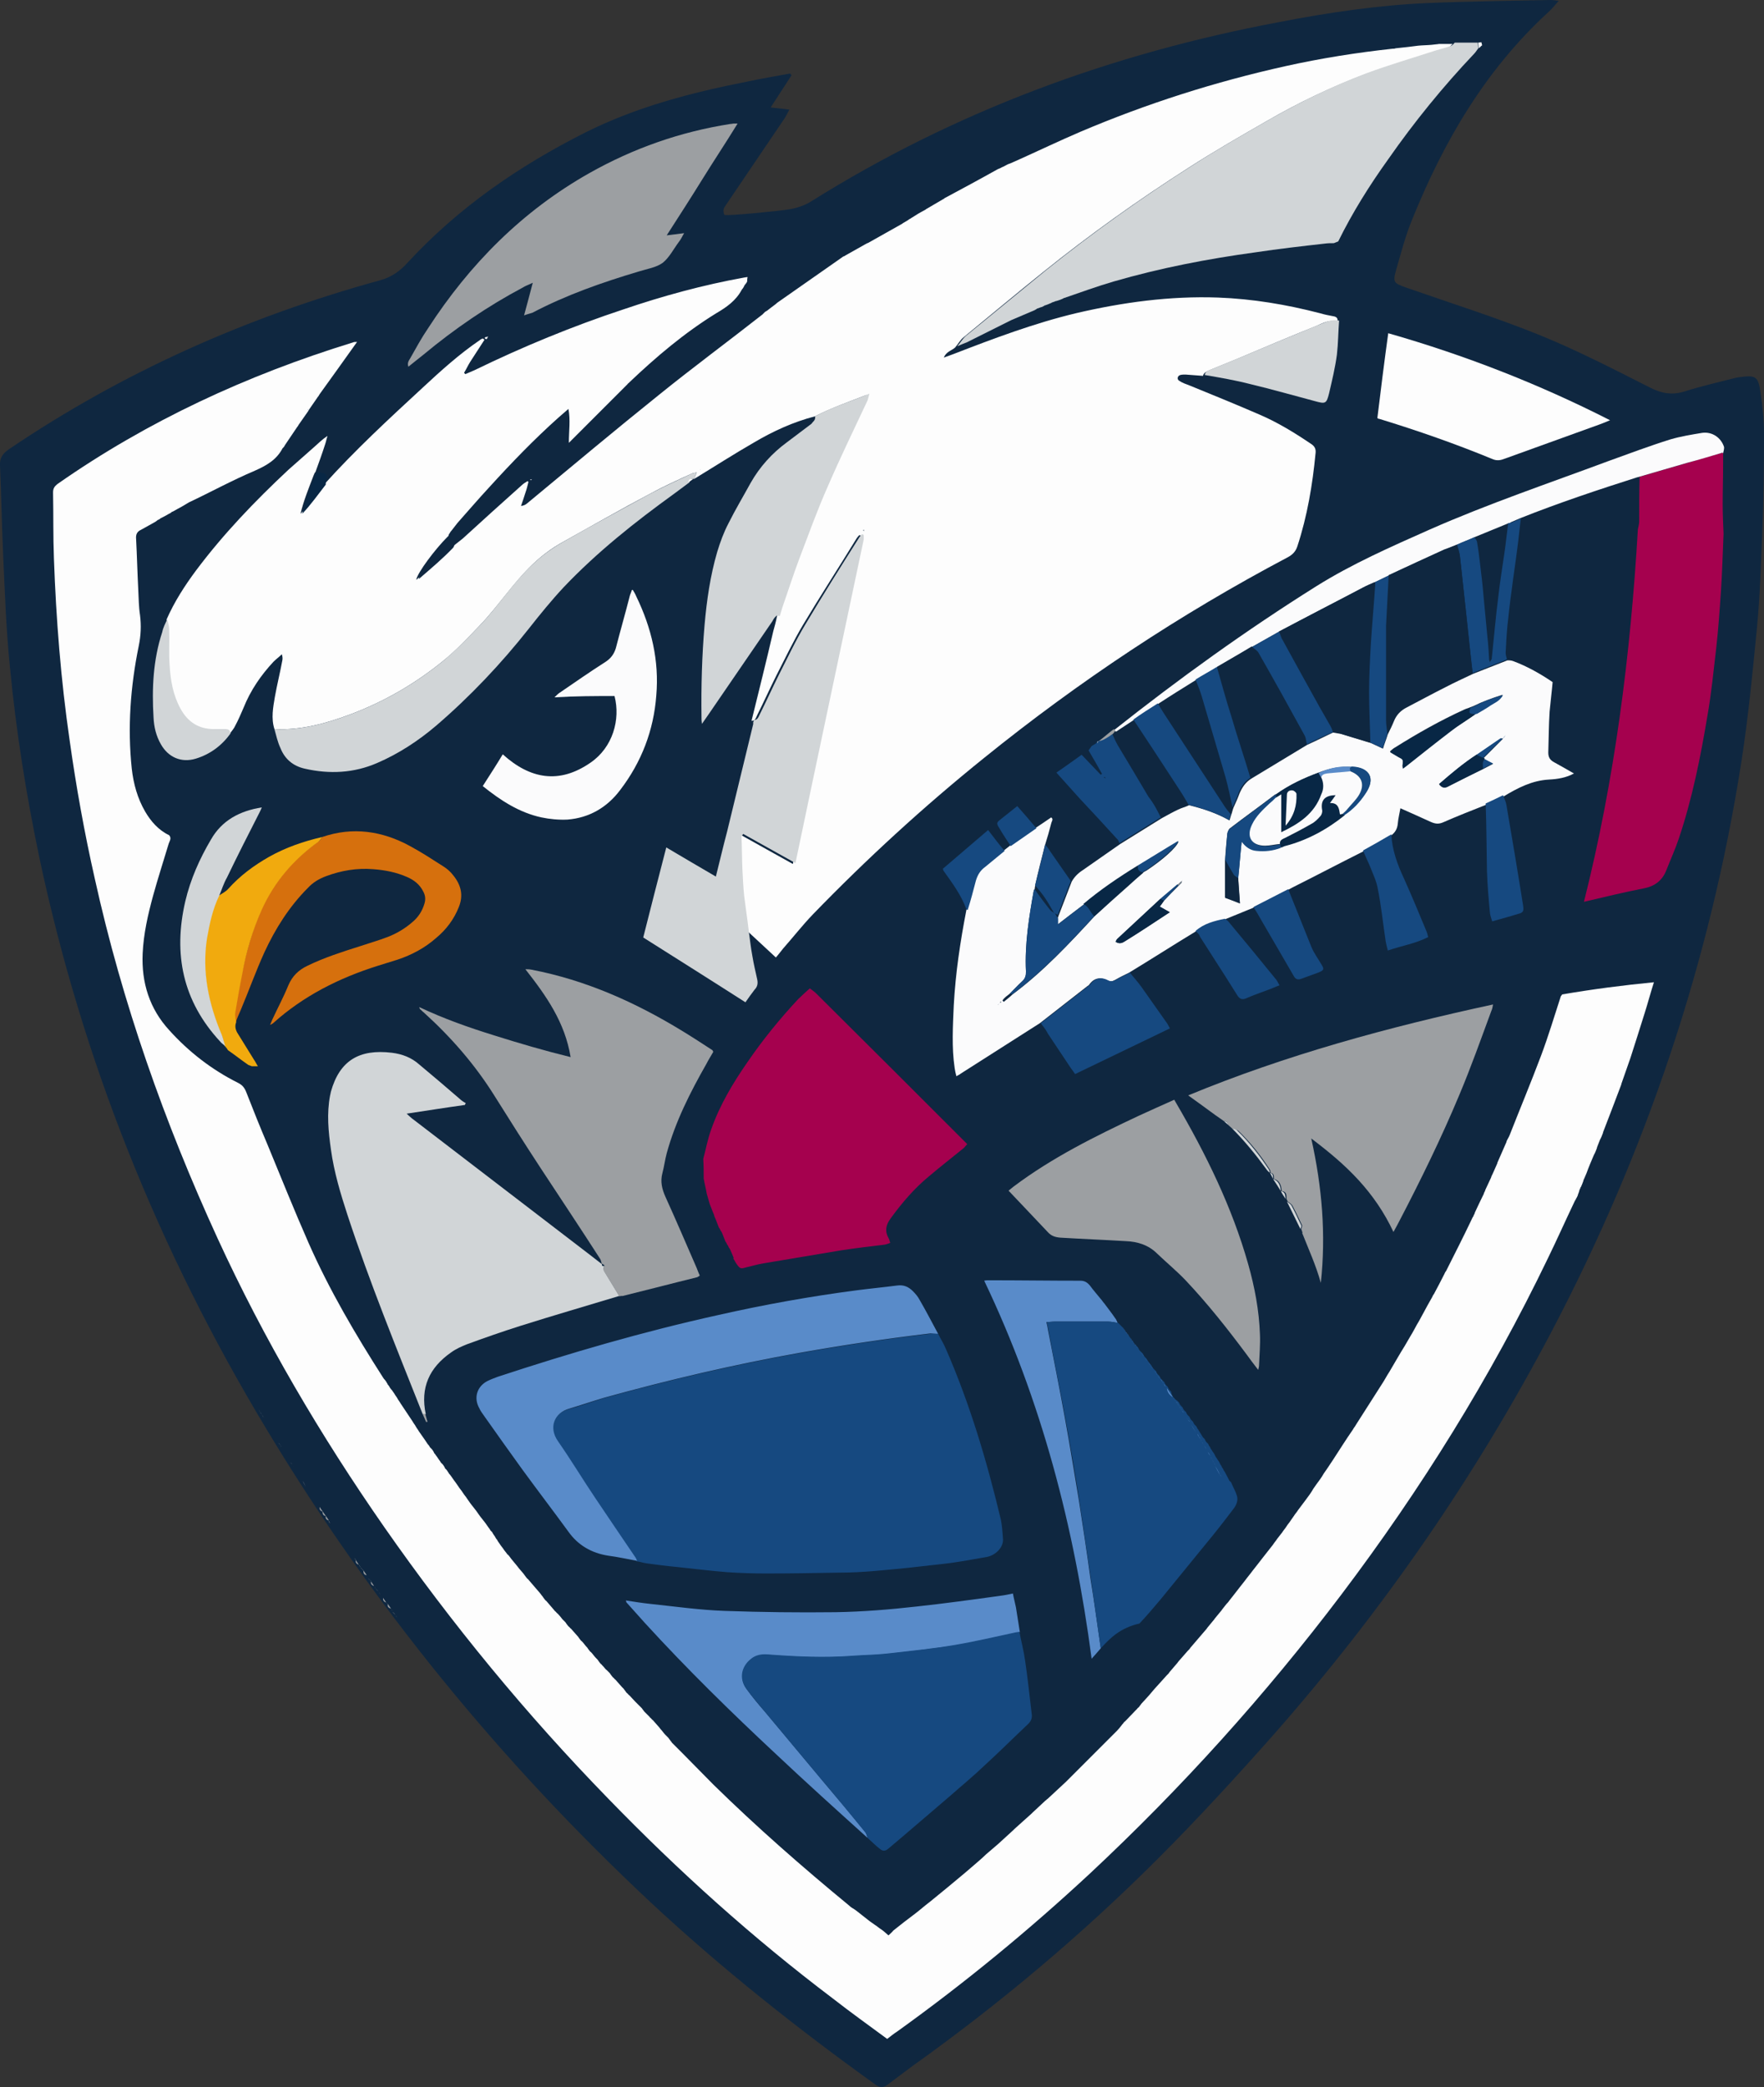
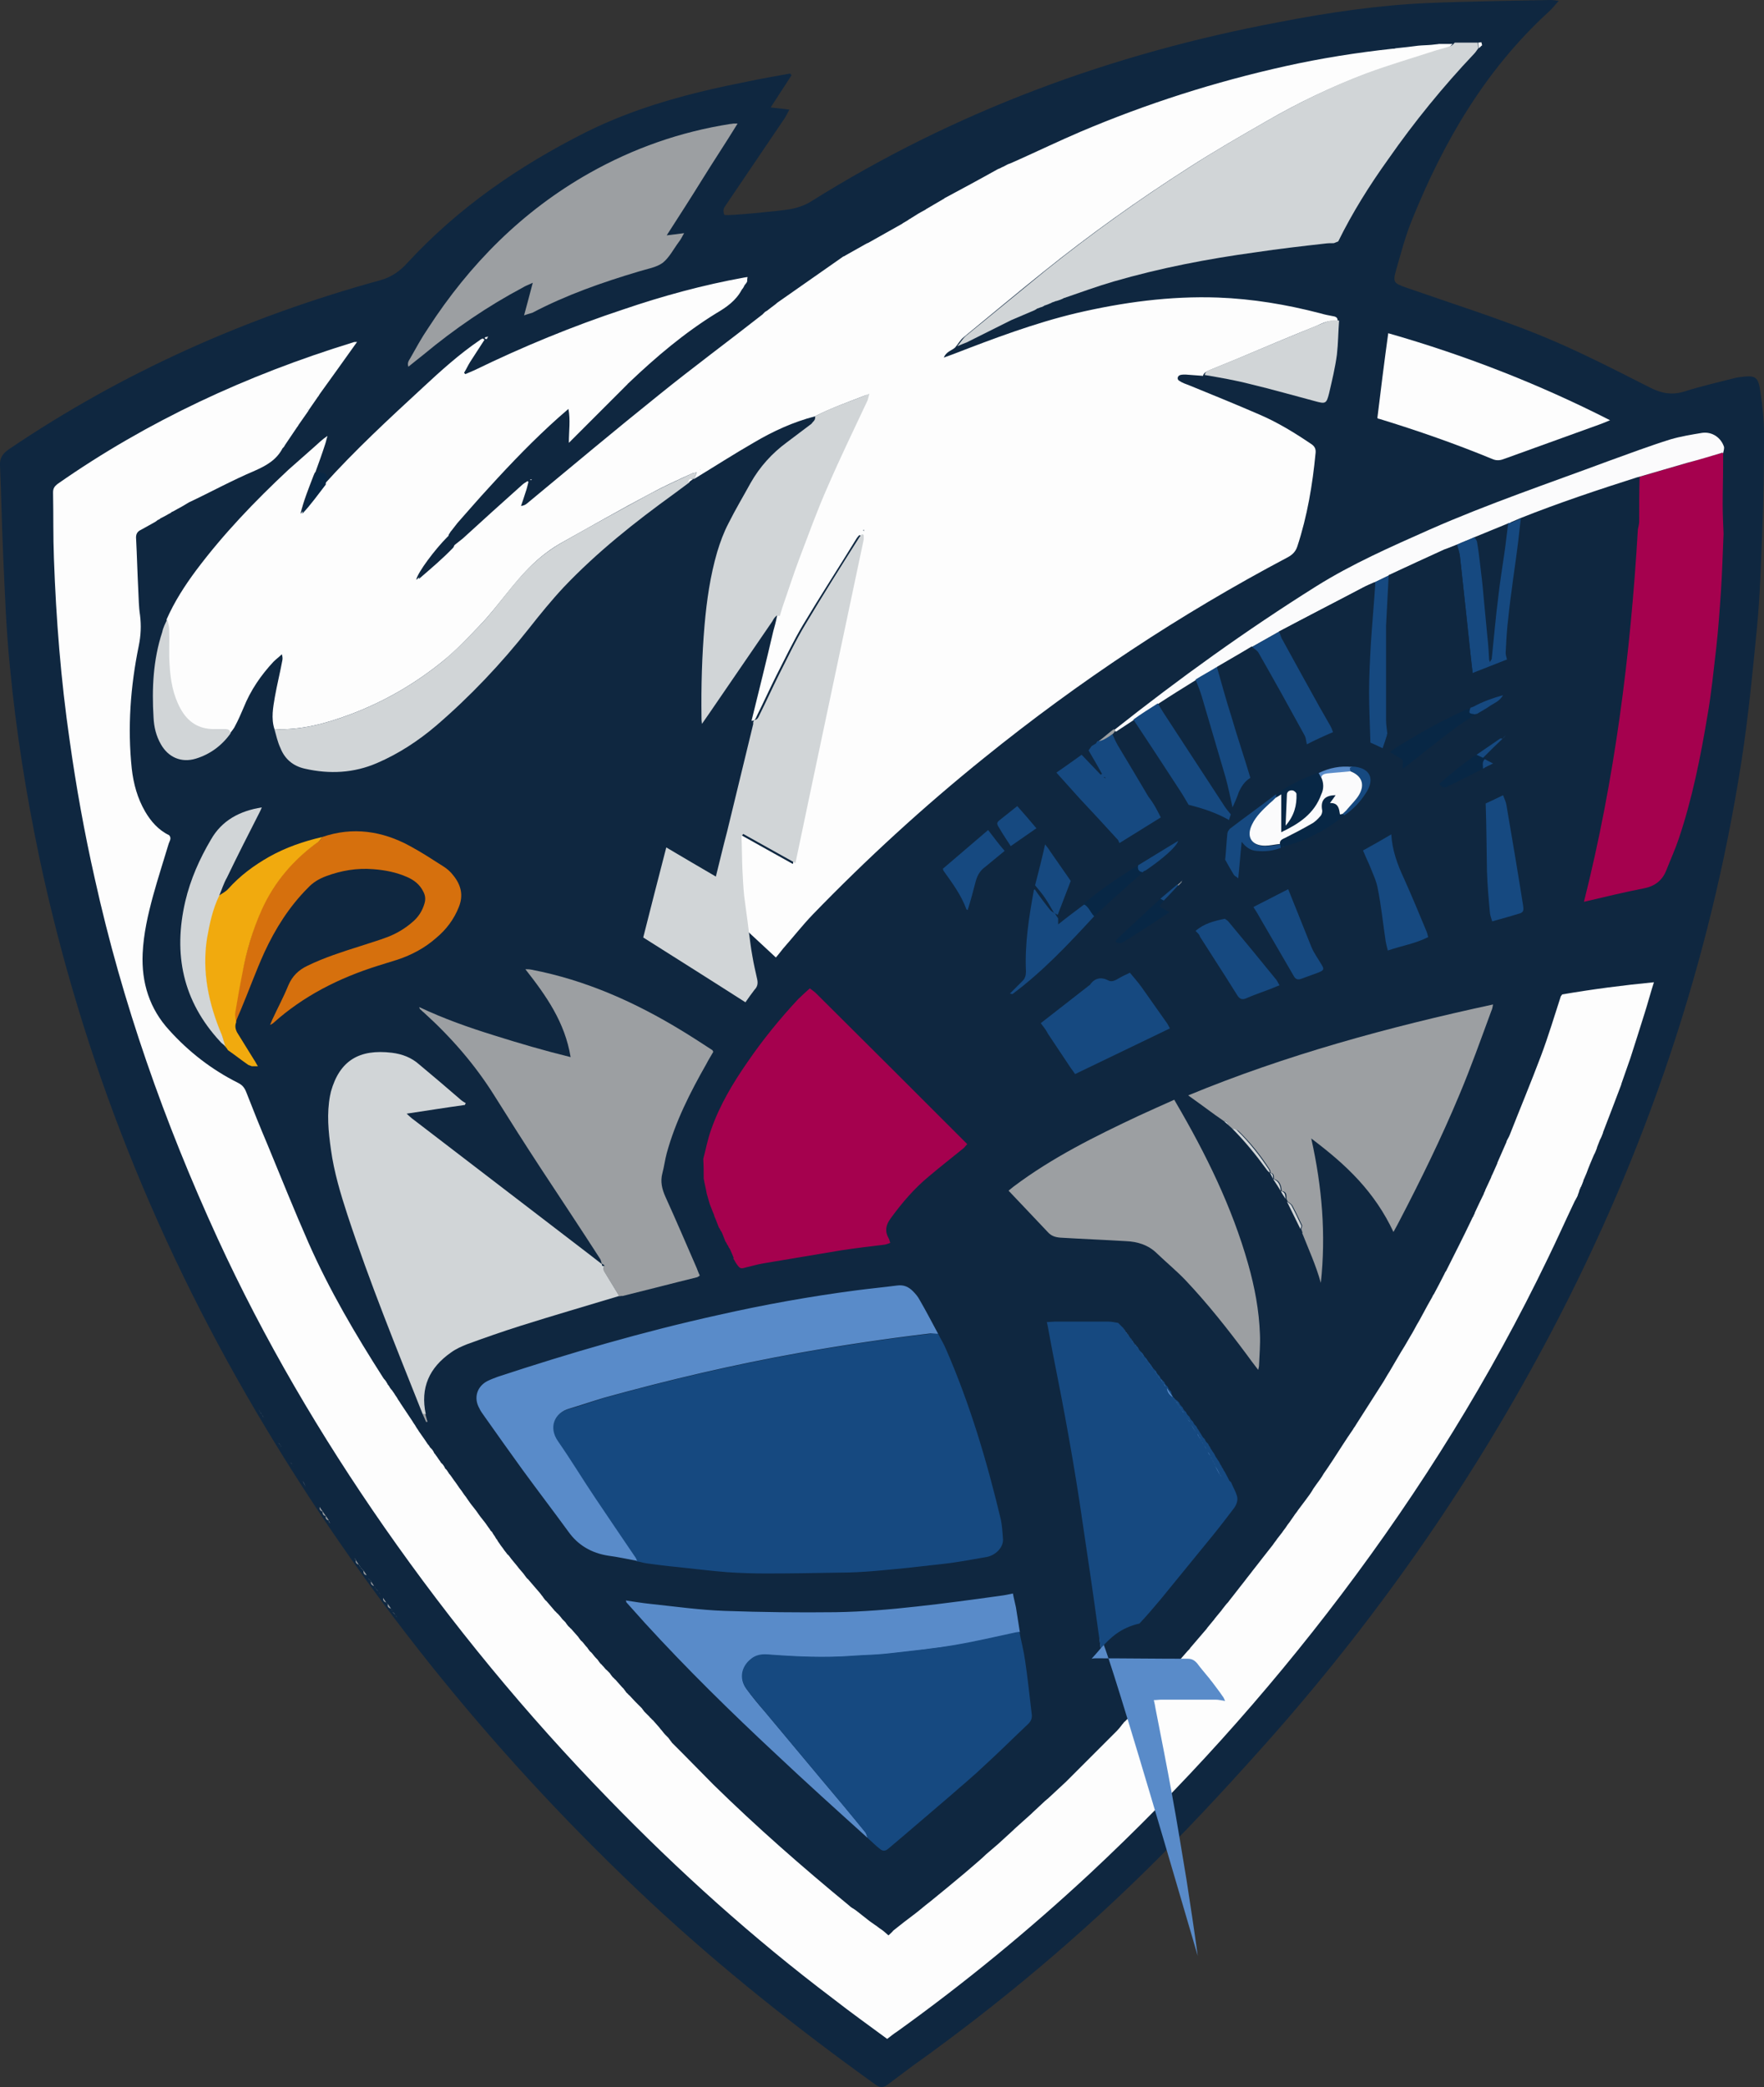
<svg xmlns="http://www.w3.org/2000/svg" version="1.1" id="Слой_1" x="0px" y="0px" viewBox="0 0 405.6 479.8" style="enable-background:new 0 0 405.6 479.8;" xml:space="preserve">
  <rect x="0" y="0" width="405.6" height="479.8" fill="#333333" stroke="none" />
  <style type="text/css">
	.st0{fill:#0F2740;}
	.st1{fill:#9C9FA2;}
	.st2{fill:#FDFDFD;}
	.st3{fill:#FBFBFC;}
	.st4{fill:#D1D5D7;}
	.st5{fill:#A5014E;}
	.st6{fill:#598BC9;}
	.st7{fill:#D6700D;}
	.st8{fill:#F1AA0E;}
	.st9{fill:#164980;}
	.st10{fill:#082745;}
</style>
  <path class="st0" d="M405.6,99.9c0-3.2-0.3-6.4-0.8-9.6c-0.5-3.8-1.1-4.1-4.8-3.6c-0.2,0-0.5,0.1-0.7,0.1c-3.9,1-7.9,1.9-11.7,3.1  c-3,1-5.4,0.6-8.2-0.8c-8.3-4.2-16.6-8.5-25.2-12c-10.1-4.1-20.6-7.4-30.9-11c-2.8-1-3.1-1.2-2.3-4c1.1-3.8,2.1-7.7,3.6-11.4  c7.3-18.1,16.9-34.6,31.4-47.9c0.8-0.7,1.5-1.6,2.4-2.6c-0.9-0.1-1.3-0.2-1.8-0.2c-9.4,0.2-18.8,0.3-28.3,0.7  c-11.5,0.5-23,2.2-34.3,4.4c-38.3,7.2-74.3,20.4-107.5,41.2c-1.4,0.9-3.2,1.5-4.9,1.8c-2.2,0.4-14.7,1.6-15,1.3  c-0.2-0.2-0.3-0.9-0.2-1.3c0.1-0.5,0.5-0.9,0.8-1.4c4.3-6.4,8.7-12.8,13-19.2c0.5-0.7,0.8-1.4,1.3-2.3c-1.5-0.2-2.6-0.3-4.3-0.5  c1.8-2.8,3.3-5.1,4.8-7.4c-0.1-0.1-0.2-0.2-0.3-0.4c-3.4,0.6-6.8,1.2-10.1,1.9c-12.7,2.5-25.3,5.8-36.9,11.6  c-15.3,7.7-29.3,17.3-41,30c-1.7,1.9-3.7,3.3-6.2,4C56.9,72.8,28.3,85.5,2,103.3c-1.4,1-2.1,2-2,3.7c0.3,6.7,0.4,13.3,0.7,20  c0.4,8.8,0.7,17.7,1.6,26.5c1.4,14.6,3.7,29,6.7,43.4c9.9,46.8,27.5,90.5,52.2,131.5c24.3,40.4,53.9,76.6,88.3,108.8  c16.3,15.2,33.7,29,51.8,42c1,0.7,1.8,0.8,2.8,0c1.9-1.4,3.7-2.8,5.6-4.2c20.2-14.4,39.1-30.3,56.6-47.8  c9.1-9.1,17.9-18.7,26.5-28.4c25-28.4,46.4-59.3,64-92.8c21.7-41.3,36.4-84.8,43.6-130.9c1.6-10.3,2.6-20.7,3.6-31  c0.7-7.3,0.9-14.6,1.2-21.9C405.5,115,405.6,107.4,405.6,99.9L405.6,99.9z M148.4,82.7v0.2c1.3-1.2,2.7-2.3,4-3.5  c-1.3,1.2-2.7,2.3-4,3.5c-1.5,1.6-2.9,3.3-4.5,4.8c1.6-1.5,3-3.2,4.5-4.8C148.3,82.8,148.4,82.7,148.4,82.7  c-1.1,0.9-2.2,1.8-3.2,2.7C146.2,84.5,147.3,83.6,148.4,82.7c1.6-1.4,3.3-2.8,4.9-4.2C151.6,79.9,150,81.3,148.4,82.7z M174.5,144.8  c-0.1,0.2-0.3,0.4-0.4,0.6C174.3,145.2,174.4,145,174.5,144.8z M295.4,189.5c-0.2,0.1-0.3,0.2-0.6,0.3  C295.1,189.7,295.2,189.6,295.4,189.5z M297.6,188.4c0.2-1.4,0.3-2.7,0.5-4.1C297.9,185.6,297.8,187,297.6,188.4  c0.7-0.4,1.4-0.9,2-1.4C299,187.5,298.3,187.9,297.6,188.4c-0.1,0.1-0.2,0.1-0.3,0.2C297.4,188.5,297.5,188.4,297.6,188.4z   M321.4,172.1c0.4,0.2,0.7,0.4,1,0.6c0.3,0.3,0.5,0.5,0.8,0.6c-0.3-0.1-0.5-0.3-0.8-0.6C322.1,172.5,321.7,172.3,321.4,172.1z   M324.5,173.3c-0.2,0.1-0.4,0.1-0.6,0.2C324.2,173.4,324.3,173.4,324.5,173.3z M327.5,171.1c1.5-1.2,3-2.3,4.5-3.5  C330.5,168.8,329,169.9,327.5,171.1z M123.7,98.4c0-0.1,0-0.2,0.1-0.3C123.8,98.2,123.8,98.3,123.7,98.4z M57.1,156.6  c1.3-1.7,2.7-3.3,4-5l1.5-2.1l-1.5,2.1C59.8,153.2,58.4,154.9,57.1,156.6z M61.9,154.4c-0.3,0.5-0.5,0.9-0.8,1.4  C61.4,155.3,61.6,154.9,61.9,154.4z M52.6,108.7c-2.2,1-4.4,2-6.7,2.9C48.2,110.7,50.4,109.7,52.6,108.7z M258.7,422.7  c0.1,0,0.2-0.1,0.3-0.1C259,422.6,258.8,422.6,258.7,422.7z" />
  <path class="st1" d="M69.6,340.4c0.2,0.5,0.5,1,0.7,1.4C70.1,341.4,69.9,340.9,69.6,340.4z M73.5,346.4c0.2,0.4,0.5,0.7,0.7,1.1  C73.6,347.3,73.4,346.9,73.5,346.4z M81.8,358.6c0.2,0.4,0.5,0.7,0.7,1.1C82,359.5,81.7,359.2,81.8,358.6z M74.9,348.4  c0.2,0.4,0.5,0.7,0.7,1.1C75,349.4,74.8,349,74.9,348.4z" />
  <path class="st1" d="M74.2,347.4c0.2,0.4,0.5,0.7,0.7,1.1C74.3,348.4,74.1,348,74.2,347.4z M85.3,363.5c0.2,0.4,0.5,0.7,0.7,1.1  C85.5,364.4,85.2,364.1,85.3,363.5z M83.6,361c0.2,0.4,0.5,0.7,0.7,1.1C83.7,362,83.5,361.6,83.6,361z M89.2,368.7  c0.2,0.4,0.5,0.7,0.7,1.1C89.3,369.6,89,369.3,89.2,368.7z M88.1,367.3c0.2,0.4,0.5,0.7,0.7,1.1C88.3,368.2,88,367.9,88.1,367.3z   M90.2,370.5l0.7,0.7C90.7,370.9,90.5,370.7,90.2,370.5z M86.4,365.2l0.7,0.7C86.9,365.7,86.6,365.5,86.4,365.2z M59.5,324  c0.1,0.2,0.2,0.5,0.4,0.7C59.7,324.5,59.6,324.3,59.5,324z M60.2,325.1c0.1,0.2,0.2,0.5,0.4,0.7C60.4,325.5,60.3,325.3,60.2,325.1z   M64.4,332c0.1,0.2,0.2,0.5,0.4,0.7C64.6,332.5,64.5,332.3,64.4,332z M89.9,369.7c0.1,0.2,0.2,0.5,0.4,0.7  C90.1,370.2,90,370,89.9,369.7z M67.2,336.6c0.1,0.2,0.2,0.5,0.4,0.7C67.4,337.1,67.3,336.8,67.2,336.6z M75.5,349.5  c0.1,0.2,0.2,0.5,0.4,0.7C75.8,350,75.7,349.7,75.5,349.5z M82.5,359.6c0.1,0.2,0.2,0.5,0.4,0.7C82.8,360.1,82.7,359.9,82.5,359.6z   M84.3,362.1c0.1,0.2,0.2,0.5,0.4,0.7C84.5,362.6,84.4,362.3,84.3,362.1z M86,364.5c0.1,0.2,0.2,0.5,0.4,0.7  C86.3,365,86.1,364.8,86,364.5z M87.1,365.9c0.1,0.2,0.2,0.5,0.4,0.7C87.3,366.4,87.2,366.2,87.1,365.9z M90.9,371.1  c0.1,0.2,0.2,0.5,0.4,0.7C91.2,371.6,91,371.4,90.9,371.1z M81.5,358.2l0.4,0.4C81.7,358.5,81.6,358.4,81.5,358.2z M82.9,360.3  l0.4,0.4C83.1,360.6,83,360.5,82.9,360.3z" />
  <path class="st1" d="M83.2,360.7l0.4,0.4C83.5,360.9,83.4,360.8,83.2,360.7z M84.6,362.8l0.4,0.4C84.9,363,84.7,362.9,84.6,362.8z   M85,363.1l0.4,0.4C85.2,363.4,85.1,363.2,85,363.1z M69.3,340.1l0.4,0.4L69.3,340.1z M87.4,366.6l0.4,0.4L87.4,366.6z M87.8,367  l0.4,0.4L87.8,367z M88.8,368.4l0.4,0.4C89.1,368.6,88.9,368.5,88.8,368.4z M59.8,324.7l0.4,0.4C60.1,325,60,324.8,59.8,324.7z   M91.3,371.9l0.4,0.4L91.3,371.9z M70.3,341.8l0.4,0.4L70.3,341.8z M66.8,336.2l0.4,0.4C67.1,336.5,66.9,336.4,66.8,336.2z   M73.1,346l0.4,0.4L73.1,346z M64,331.7l0.4,0.4C64.3,331.9,64.1,331.8,64,331.7z" />
  <path class="st2" d="M187.4,95.7c-5,1.3-9.6,3.4-14,6c-4.7,2.7-9.2,5.6-13.8,8.4l0.6-1.5c0,0,0-0.1,0.1-0.1c0,0,0,0.1-0.1,0.1  c-0.4,0.1-0.8,0.1-1.2,0.3c-3.3,1.5-6.6,3-9.7,4.7c-6.6,3.5-13.1,7.2-19.7,10.9c-2.6,1.4-5,3.2-7.1,5.2c-4.5,4.3-7.9,9.6-12.2,14.1  c-2.7,2.8-5.4,5.7-8.5,8.2c-6.4,5.2-13.5,9.3-21.2,12.2c-5.6,2.1-11.4,3.7-17.5,3.4c-0.8-2.5-0.3-5,0.1-7.4c0.5-2.8,1.2-5.6,1.7-8.3  c0.1-0.4,0.1-0.9-0.1-1.5c-0.6,0.6-1.3,1.1-1.9,1.7c-2.9,3.1-5.3,6.6-6.9,10.6c-0.6,1.4-1.2,2.8-1.9,4.1c-0.3,0.7-0.8,1.2-1.3,1.9  c-0.1-0.7-0.5-1-1.2-1H49c-3.5,0-6.1-1.6-7.7-4.7c-1.7-3.1-2.3-6.5-2.5-10c-0.1-2.7,0-5.5-0.1-8.2c0-0.8-0.3-1.6-0.4-2.4  c1.8-4.1,4.2-7.8,6.8-11.3c6.3-8.4,13.5-15.9,21.2-23.1c2-1.8,4-3.5,6-5.3c0.9-0.8,1.8-1.7,3-2.5c-0.2,0.6-0.3,1.2-0.5,1.8  c-0.7,2.2-1.5,4.4-2.3,6.6h-0.1c-0.1,0.2-0.2,0.5-0.3,0.7c-1.1,2.9-2.3,5.8-3,8.8c2.1-2.1,3.7-4.5,5.4-6.7  c7.1-7.9,14.9-15.1,22.7-22.3c4.2-3.9,8.4-7.7,13.1-10.9c0.2-0.2,0.5-0.3,0.7-0.4c0.1,0.1,0.3,0.2,0.4,0.3l-3.3,5.1  c-0.5,0.8-0.9,1.7-1.4,2.5L107,86l2.1-0.9c11.1-5.4,22.5-10.1,34.3-14c9.1-3.1,18.3-5.6,27.7-7.3c0.2,0,0.4-0.1,0.8-0.1  c-0.1,0.4-0.1,0.7-0.1,1c-0.1,0.2-0.2,0.4-0.3,0.5l-0.1,0.1c-0.1,0.1-0.1,0.2-0.2,0.3c-0.1,0-0.1,0.1-0.1,0.2  c-0.1,0.2-0.2,0.3-0.3,0.5l-0.1,0.1c-0.1,0.1-0.1,0.2-0.2,0.3c-1.3,2.4-3.4,3.9-5.8,5.3c-7.3,4.5-13.8,10-20,15.9l-0.2,0.2  c-0.1,0-0.1,0.1-0.2,0.2l-0.4,0.4l-11.1,11.1l-2,2c0-2.8,0.4-5.2-0.1-7.8c-0.9,0.8-1.6,1.4-2.3,2c-5.6,5-10.8,10.4-15.9,16  c-2.5,2.7-4.9,5.5-7.3,8.2c-0.5,0.6-0.9,1.2-1.4,1.8c-0.1,0.1-0.2,0.2-0.3,0.4c-0.1,0.2-0.3,0.4-0.4,0.7h0.1l-0.4,0.4  c-2.7,2.7-6.8,8.1-7.1,9.8c2.9-2.4,5.5-4.7,7.9-7.2c0.1-0.2,0.3-0.4,0.4-0.5v0.1c0.8-0.6,1.6-1.3,2.4-1.9c4.5-4.1,9-8.2,13.5-12.2  c0.4-0.4,0.9-0.7,1.4-1c0.1,0,0.1,0.1,0.2,0.2c-0.2,0.8-0.4,1.7-0.7,2.5c-0.3,0.9-0.6,1.9-1,3c1-0.1,1.4-0.6,1.9-1  c9.9-8.2,19.8-16.5,29.9-24.6c7.8-6.3,15.8-12.2,23.7-18.4l0.6-0.6c0.2-0.1,0.3-0.2,0.5-0.3c0.3-0.2,0.6-0.5,0.9-0.7  c0.5-0.4,1-0.7,1.4-1.1l15-10.5c0.1-0.1,0.3-0.2,0.4-0.2c0.2-0.1,0.3-0.2,0.5-0.3l4.8-2.7h0.1c2.7-1.5,5.3-3,8-4.5l0.1-0.1  c0.5-0.3,1.1-0.6,1.6-1h0.1l0.1-0.1c1.1-0.7,2.2-1.4,3.4-2l0.1-0.1c1.4-0.8,2.7-1.6,4.1-2.4c0.1,0,0.1,0,0.1-0.1  c4.1-2.2,8.2-4.4,12.3-6.7c0.2-0.1,0.5-0.2,0.7-0.3c0.3-0.2,0.7-0.3,1-0.5c0.4-0.2,0.7-0.4,1.1-0.5c0.5-0.2,1.1-0.5,1.6-0.7  c4.9-2.2,9.7-4.5,14.6-6.6c15.3-6.5,31-11.5,47.2-15.1c8.1-1.8,16.3-3.1,24.6-4c0.2,0,0.5,0,0.7-0.1c0.9-0.1,1.9-0.2,2.8-0.3  l2.4-0.3c1-0.1,2.1-0.1,3.1-0.2c0.6-0.1,1.2-0.1,1.7-0.2h3.1c-0.3,0.3-0.6,0.7-1,0.8c-1.4,0.5-2.9,0.8-4.3,1.3  c-5,1.6-10,3.1-14.9,4.9c-7.7,2.9-15.2,6.5-22.3,10.6c-6.1,3.5-12.2,7-18.1,10.8c-11.6,7.4-22.8,15.4-33.5,24  c-6.1,4.9-12.2,10-18.3,15c-0.8,0.6-1.3,1.6-2,2.4c-0.8,0.7-2,0.9-2.6,2.3c0.9-0.3,1.6-0.6,2.2-0.8c9.3-3.6,18.6-7.1,28.2-9.4  c10.7-2.5,21.6-4,32.7-3.6c7.9,0.3,15.7,1.6,23.4,3.6c1,0.3,2,0.5,3.1,0.7c0.7,0.1,1.1,0.5,0.9,1.2c-1.8-0.5-3.4,0.4-5,1.1  c-6,2.4-11.9,4.9-17.8,7.4l-6.6,2.7c-0.6,0.3-1.3,0.5-1.5,1.3c-1.3-0.1-2.7-0.2-4-0.3c-0.4,0-0.8,0-1.2,0.1c-0.7,0.2-0.8,1-0.3,1.3  c0.7,0.5,1.6,0.8,2.4,1.1c5.4,2.2,10.8,4.4,16.1,6.7c4.2,1.8,8.1,4.2,11.8,6.7c0.8,0.5,1.2,1.1,1.1,2.1c-0.7,7.3-1.9,14.5-4.2,21.5  c-0.4,1.2-1.1,1.9-2.2,2.5c-24.8,13.1-48,28.5-69.8,46.1c-13.9,11.2-27,23.2-39.4,36c-2.4,2.5-4.5,5.2-6.8,7.8  c-0.5,0.6-1,1.3-1.7,2.1c-2.4-2.2-4.6-4.3-6.9-6.4c-0.4-2.5-0.8-5-1-7.6c-0.2-2-0.3-4-0.4-6.1c-0.1-2.5-0.2-5-0.2-7.5  c0-0.1,0.2-0.3,0.4-0.6c3.9,2.2,7.9,4.4,12,6.7c5.3-25,10.5-49.7,15.7-74.4c0.1-0.3,0-0.6,0-0.9c0-0.1,0-0.1-0.1-0.2  c0,0-0.1,0-0.3-0.1c-0.2,0.2-0.4,0.4-0.6,0.7c-4.1,6.7-8.4,13.3-12.4,20c-2.2,3.7-4.1,7.7-6.1,11.6c-1.5,3-2.9,6.1-4.4,9.1  c-0.3,0.6-0.4,1.3-1.3,1.3c1.7-6.9,3.4-13.7,5-20.6c0.3-1.1,0.6-2.1,0.8-3.2c0.2-0.7,0.3-1.3,0.6-2c1.3-3.7,2.5-7.5,3.9-11.2  c2.1-5.5,4.2-11.1,6.5-16.5c2.9-6.7,6.1-13.3,9.2-19.9c0.2-0.3,0.2-0.7,0.4-1.5C195.4,92.3,191.3,93.7,187.4,95.7L187.4,95.7z   M161.1,107.9c0.1-0.1,0.2-0.2,0.3-0.2C161.3,107.7,161.2,107.8,161.1,107.9L161,108C161.1,108,161.1,107.9,161.1,107.9z   M198.7,121.9c0,0,0-0.1-0.1-0.1c0,0-0.1,0-0.1,0.1s0.1,0.1,0.1,0.2L198.7,121.9z" />
  <path class="st2" d="M38.9,192c0.6,0.7,0.1,1.3-0.1,1.9c-1.2,4-2.5,8-3.6,12c-1.2,4.4-2.2,8.8-2.4,13.3c-0.3,6.7,1.6,12.7,6.1,17.6  c4.5,5,9.8,9.1,15.8,12.1c1,0.5,1.5,1.1,1.9,2.1c1.6,4.1,3.2,8.1,4.9,12.1c3.1,7.5,6.1,15,9.4,22.5c4.8,10.9,10.8,21.1,17.2,31.1  c0.1,0.2,0.3,0.4,0.4,0.5s0.2,0.3,0.3,0.4c0.1,0.2,0.2,0.4,0.3,0.5v0.1l0.1,0.1c0.1,0.1,0.2,0.3,0.3,0.4c0.1,0.2,0.2,0.4,0.4,0.6  v0.1H90c0.2,0.3,0.5,0.7,0.7,1c0.2,0.4,0.5,0.7,0.7,1.1s0.5,0.7,0.7,1.1c0.5,0.7,0.9,1.4,1.4,2.1s0.9,1.4,1.4,2.1  c0.2,0.4,0.5,0.7,0.7,1.1s0.5,0.7,0.7,1.1c0.2,0.3,0.5,0.7,0.7,1s0.5,0.7,0.7,1l0.6,0.9v0.1h0.1c0.1,0.1,0.2,0.3,0.3,0.4  c0.1,0.2,0.2,0.4,0.4,0.5v0.1h0.1c0.1,0.1,0.2,0.3,0.3,0.4c0.1,0.2,0.2,0.3,0.3,0.5c0,0.1,0,0.2,0.1,0.2c0.1,0.1,0.2,0.2,0.3,0.4  c0.1,0.1,0.2,0.3,0.3,0.4c0.1,0.2,0.3,0.4,0.4,0.6c0.1,0.1,0.2,0.3,0.3,0.4c0.1,0.2,0.2,0.4,0.4,0.5v0.1h0.1  c0.1,0.1,0.2,0.3,0.3,0.4c0.1,0.2,0.2,0.3,0.3,0.5c0,0.1,0,0.2,0.1,0.2l0.3,0.3l0.6,0.9v0.1h0.1c0.1,0.1,0.2,0.3,0.3,0.4  c0.2,0.3,0.5,0.7,0.7,1c0.1,0.1,0.2,0.3,0.3,0.4c0.2,0.3,0.5,0.7,0.7,1c0.3,0.5,0.7,0.9,1,1.4s0.7,0.9,1,1.4c0.2,0.3,0.5,0.7,0.7,1  c0.1,0.1,0.2,0.3,0.3,0.4c0.4,0.5,0.7,0.9,1.1,1.4c0.2,0.3,0.5,0.7,0.7,1c0.1,0.1,0.2,0.3,0.3,0.4c0.4,0.5,0.7,0.9,1.1,1.4  c0.2,0.3,0.5,0.7,0.7,1c0.1,0.1,0.2,0.3,0.3,0.4c0.1,0.2,0.2,0.4,0.4,0.5v0.1h0.1c0.2,0.4,0.4,0.7,0.7,1.1c0.1,0.2,0.2,0.4,0.3,0.5  v0.1h0.1c0.2,0.4,0.4,0.7,0.7,1.1c0.3,0.5,0.7,0.9,1,1.4c0.2,0.3,0.5,0.6,0.7,0.9v0.1h0.1l0.3,0.3c0.1,0.1,0.2,0.3,0.3,0.4  s0.2,0.3,0.3,0.4c0.5,0.6,1,1.2,1.4,1.7c0.1,0.1,0.2,0.3,0.3,0.4c0.5,0.6,1,1.1,1.4,1.7c0.1,0.1,0.2,0.3,0.3,0.4s0.2,0.3,0.4,0.4  l1.8,2.1c0.5,0.6,1,1.1,1.4,1.7c0.1,0.1,0.2,0.2,0.3,0.4c0.1,0.1,0.2,0.3,0.3,0.4s0.2,0.3,0.4,0.4l1.8,2.1c0.1,0.1,0.2,0.3,0.4,0.4  c0.1,0.1,0.2,0.3,0.4,0.4c0.4,0.4,0.8,0.9,1.1,1.3l0.3,0.3l0.3,0.3c0.1,0.1,0.2,0.2,0.3,0.4c0.1,0.1,0.2,0.3,0.3,0.4  s0.2,0.3,0.4,0.4c0.1,0.1,0.2,0.3,0.4,0.4c0.5,0.6,1,1.1,1.5,1.7c0.1,0.1,0.2,0.2,0.3,0.4c0.1,0.1,0.2,0.3,0.3,0.4s0.2,0.3,0.4,0.4  c0.4,0.4,0.7,0.9,1.1,1.3c0.1,0.1,0.2,0.2,0.3,0.4c0.1,0.1,0.2,0.3,0.3,0.4s0.2,0.3,0.4,0.4c0.4,0.4,0.7,0.9,1.1,1.3l0.3,0.3  c0.1,0.1,0.2,0.2,0.3,0.4c0.1,0.1,0.2,0.3,0.3,0.4s0.2,0.3,0.4,0.4c0.2,0.3,0.5,0.5,0.7,0.8c0.2,0.2,0.3,0.4,0.5,0.5l0.3,0.3  l0.3,0.3c0.1,0.1,0.2,0.2,0.3,0.4c0.1,0.1,0.2,0.3,0.3,0.4s0.2,0.3,0.4,0.4c0.1,0.1,0.2,0.3,0.4,0.4c0.5,0.6,1,1.1,1.5,1.7l0.3,0.3  c0.1,0.1,0.2,0.2,0.3,0.4c0.1,0.1,0.2,0.2,0.3,0.4c0.1,0.1,0.2,0.3,0.4,0.4c0.1,0.1,0.2,0.3,0.4,0.4c0.5,0.5,0.9,1,1.4,1.5l0.5,0.5  l0.3,0.3l0.3,0.3l0.3,0.3c0.1,0.1,0.2,0.2,0.3,0.4c0.1,0.1,0.2,0.2,0.3,0.4l0.4,0.4l0.4,0.4l0.4,0.4c0.1,0.1,0.2,0.3,0.4,0.4  c0.1,0.1,0.2,0.3,0.4,0.4c0.5,0.6,1,1.1,1.5,1.7c0.1,0.1,0.2,0.3,0.3,0.4c0.4,0.4,0.7,0.9,1.1,1.3l0.3,0.3l0.3,0.3  c0.1,0.1,0.2,0.2,0.3,0.4c0.1,0.1,0.2,0.2,0.3,0.4c0.1,0.1,0.2,0.2,0.3,0.4l0.4,0.4l0.4,0.4l0.4,0.4l0.4,0.4l0.4,0.4l0.4,0.4  c2.4,2.4,4.8,4.9,7.2,7.3c9.9,9.7,20.4,18.9,31.1,27.7c0.4,0.4,0.9,0.7,1.4,1c0.1,0.1,0.3,0.2,0.4,0.3c0.5,0.4,0.9,0.7,1.4,1.1  s0.9,0.7,1.4,1.1c0.1,0.1,0.3,0.2,0.4,0.3c0.3,0.2,0.7,0.5,1,0.7c0.5,0.3,0.9,0.7,1.4,1c0.6,0.4,1.1,0.9,1.7,1.4  c0.4-0.4,0.8-0.7,1.1-1.1c1.6-1.3,3.3-2.6,4.9-3.8c1.2-0.9,2.3-1.9,3.5-2.8c2.7-2.2,5.4-4.4,8-6.6l2.1-1.8c0.9-0.8,1.9-1.6,2.8-2.5  c0.9-0.8,1.9-1.6,2.8-2.4c1.2-1.1,2.3-2.1,3.5-3.2l0.3-0.3c1.3-1.2,2.6-2.3,3.9-3.5l0.3-0.3c1-0.9,1.9-1.8,2.9-2.7  c0.2-0.1,0.3-0.3,0.5-0.4l4.2-3.9l11.7-11.7c0.4-0.4,0.8-0.9,1.1-1.3c0.1-0.2,0.3-0.3,0.4-0.5c0.1-0.1,0.2-0.3,0.4-0.4  c0.8-0.8,1.6-1.7,2.4-2.5l0.3-0.3c0.1-0.1,0.2-0.3,0.4-0.4c0.1-0.1,0.2-0.2,0.3-0.4c0.1-0.1,0.2-0.2,0.3-0.4  c0.8-0.9,1.7-1.8,2.5-2.8c0.2-0.2,0.4-0.5,0.6-0.7c0.9-1,1.9-2.1,2.8-3.1l0.3-0.3c0.1-0.1,0.2-0.2,0.3-0.4l1.8-2.1  c0.1-0.1,0.2-0.3,0.3-0.4l2.1-2.4l0.3-0.3c0.1-0.1,0.2-0.2,0.3-0.4l1.8-2.1l1.8-2.1c0.1-0.1,0.2-0.2,0.3-0.4c0.5-0.6,1-1.2,1.4-1.7  c0.1-0.1,0.2-0.2,0.3-0.4c0.5-0.6,1-1.2,1.4-1.7c0.1-0.1,0.2-0.2,0.3-0.4c0.5-0.6,0.9-1.2,1.4-1.7c0.1-0.1,0.2-0.3,0.3-0.4  c0.4-0.5,0.7-0.9,1.1-1.4c0.5-0.6,0.9-1.2,1.4-1.8c0.4-0.5,0.7-0.9,1.1-1.4c0.1-0.1,0.2-0.3,0.3-0.4c0.4-0.5,0.7-0.9,1.1-1.4  c0.1-0.1,0.2-0.3,0.3-0.4c0.4-0.5,0.7-0.9,1.1-1.4c0.5-0.6,0.9-1.2,1.4-1.8c0.4-0.5,0.7-0.9,1.1-1.4s0.7-0.9,1.1-1.4  c0.3-0.5,0.7-0.9,1-1.4c0.4-0.5,0.7-0.9,1.1-1.4c0.3-0.5,0.7-0.9,1-1.4s0.7-0.9,1-1.4c0.2-0.3,0.5-0.7,0.7-1c0.3-0.5,0.7-0.9,1-1.4  l1.8-2.4c0.6-0.8,1.2-1.6,1.7-2.5c0.2-0.3,0.5-0.7,0.7-1c0.6-0.8,1.2-1.6,1.7-2.5c0.2-0.3,0.5-0.7,0.7-1c0.5-0.7,0.9-1.4,1.4-2.1  c1.5-2.3,3-4.7,4.6-7c0.2-0.4,0.5-0.7,0.7-1.1c2-3.1,4-6.3,6-9.4c0.6-0.9,1.1-1.9,1.7-2.8c1.2-2,2.3-4,3.5-5.9  c0.5-0.8,0.9-1.6,1.4-2.4s0.9-1.6,1.4-2.5c0.5-0.8,0.9-1.6,1.4-2.5c0.7-1.3,1.4-2.6,2.1-3.8c0.1-0.2,0.2-0.5,0.4-0.7  c0.8-1.5,1.6-3,2.4-4.6c0.1-0.2,0.2-0.5,0.4-0.7c2-4,4-7.9,5.9-11.9c0.1-0.2,0.2-0.5,0.4-0.7v-0.1l0.3-0.6v-0.1  c0.7-1.5,1.4-3,2.1-4.4v-0.1l0.3-0.6v-0.1c0.5-1,0.9-2,1.4-3v-0.1c0.5-1,0.9-2,1.4-3.1v-0.1l2.1-4.8v-0.1c0.2-0.5,0.5-0.9,0.7-1.4  c2.4-6.1,4.9-12.1,7.2-18.2c1.7-4.5,3.1-9.2,4.6-13.8c0.1-0.1,0.2-0.2,0.3-0.4c7-1.2,13.9-2.1,21.1-2.8c-0.8,2.5-1.4,4.8-2.1,7  c-1.1,3.5-2.2,7-3.3,10.4l-2.1,6v0.1c-1.4,3.7-2.8,7.4-4.2,11v0.1c-0.2,0.5-0.4,1.1-0.7,1.6c-0.2,0.6-0.5,1.2-0.7,1.8v0.1  c-0.2,0.5-0.4,1.1-0.7,1.6c-0.6,1.4-1.2,2.8-1.7,4.2c-0.2,0.5-0.4,0.9-0.6,1.4c-0.1,0.1-0.1,0.2-0.1,0.3c-0.1,0.3-0.2,0.5-0.3,0.8  c-0.1,0.2-0.2,0.5-0.3,0.7c-0.1,0-0.1,0.1-0.1,0.2c-0.1,0.2-0.2,0.3-0.2,0.5c-0.1,0.1-0.1,0.2-0.1,0.3c-0.1,0.3-0.2,0.5-0.3,0.8v0.1  l-0.3,0.6l-0.1,0.1v0.1c-0.1,0.2-0.2,0.3-0.3,0.5c-2.1,4.4-4.1,8.9-6.2,13.2c-13.2,27.4-29.2,53.1-47.5,77.3  c-17.4,23-36.7,44.4-57.8,64.1c-14,13-28.7,25.1-44.3,36.3c-0.8,0.5-1.5,1.1-2.3,1.7c-4.2-3.1-8.4-6.1-12.5-9.3  c-18.4-13.9-35.5-29.3-51.6-45.9c-18.9-19.4-36-40.2-51.5-62.4C73.7,330,60.7,307.9,50,284.6C37.8,258,28.1,230.5,21.8,202  c-2.4-10.6-4.3-21.2-5.8-31.9c-2-13.8-3.1-27.7-3.6-41.7c-0.2-5.1-0.1-10.1-0.2-15.2c0-0.9,0.3-1.4,1.1-2  c20.6-14.4,43.5-25,67.9-32.5c0.2-0.1,0.4-0.1,0.9-0.1c-2.9,4.1-5.8,8.1-8.6,12c-0.1,0.2-0.2,0.3-0.3,0.5l-0.1,0.1  c-0.1,0.1-0.1,0.2-0.2,0.3c-0.6,0.9-1.2,1.7-1.8,2.6c-0.1,0.2-0.2,0.3-0.3,0.5l-2.1,3c-0.1,0.2-0.2,0.3-0.3,0.5  c-0.1,0-0.1,0.1-0.1,0.1c-0.1,0.1-0.1,0.2-0.2,0.3c-0.8,1.2-1.7,2.5-2.5,3.7c-0.1,0.2-0.2,0.3-0.3,0.5l-0.1,0.1  c-0.1,0.1-0.1,0.2-0.2,0.2c-1.4,2.7-3.7,4-6.4,5.2c-5.2,2.2-10.1,4.9-15.2,7.3l-1.5,0.9c-0.4,0.2-0.7,0.4-1.1,0.6  c-0.2,0.1-0.5,0.3-0.7,0.4l-0.6,0.3h-0.1v0.1c-0.2,0.1-0.3,0.2-0.5,0.3h-0.1l-0.1,0.1c-0.4,0.2-0.7,0.4-1.1,0.6l-0.6,0.3h-0.1v0.1  c-0.2,0.1-0.3,0.2-0.5,0.3h-0.1l-0.1,0.1c-0.1,0.1-0.3,0.2-0.4,0.3c-0.2,0.1-0.5,0.3-0.7,0.4l-2.7,1.5c-0.9,0.4-1.2,1.1-1.1,2.1  c0.2,3.9,0.3,7.9,0.5,11.8c0.1,1.9,0.1,3.8,0.4,5.7c0.3,2.4,0.2,4.7-0.3,7.1c-1.9,9.3-2.6,18.7-1.6,28.2c0.4,3.5,1.3,6.8,3.1,9.9  C34.7,188.8,36.4,190.8,38.9,192L38.9,192z" />
-   <path class="st3" d="M241.7,187.9c0.6,0.4,0.1,0.9,0,1.4c-0.4,1.6-0.9,3.3-1.4,4.9c-0.8,3.1-1.6,6.2-2.3,9.4c0,0.3-0.1,0.5-0.1,0.8  c-0.1,0.1-0.2,0.2-0.2,0.3c-1.1,6.2-2.1,12.3-1.8,18.6c0.1,1-0.2,1.7-0.9,2.3c-1,0.9-1.9,1.9-2.8,2.8c-0.6,0.5-1.3,0.9-1.7,1.6  l0.3,0.3c0.7-0.6,1.4-1.1,2-1.7c7-5.2,12.9-11.5,18.8-17.9c2.6-2.4,5.2-4.7,7.9-7.1c1.1-1,2.2-2,3.4-3h-0.1c0.2-0.1,0.4-0.3,0.7-0.4  c3.8-2.5,7.1-5.4,7.5-6.8c-3.2,1.9-6.2,3.8-9.2,5.6c-4.4,2.7-8.6,5.6-12.6,8.9c-2,1.5-3.9,3-6,4.6v-1.4c0.1-0.2,0.1-0.4,0.2-0.6  l3-7.8c0.6-1.1,1.5-2,2.6-2.7c2.9-2,5.7-4,8.6-6c3.2-2,6.3-3.9,9.5-5.9c1.3-0.7,2.5-1.4,3.8-2c0.8-0.4,1.7-0.6,2.5-1  c3.2,0.8,6.3,1.8,9.3,3.5c0.1-0.4,0.3-0.9,0.4-1.3c0.2-0.5,0.3-1.1,0.5-1.6c0.5-1.1,1-2.2,1.4-3.3c0.6-1.4,1.4-2.6,2.7-3.4l12.9-7.8  c2-0.9,4-1.9,5.9-2.8c0.6,0.1,1.3,0.2,1.8,0.3l6.9,2.1c0.9,0.4,1.7,0.8,2.8,1.3c0.3-1.1,0.7-2,1-3c0-0.1,0.1-0.2,0.1-0.4v0.1  c0.5-1,1-2,1.4-3c0.6-1.5,1.6-2.5,3-3.2c2.9-1.5,5.8-3.1,8.8-4.6c2.1-1.1,4.3-2.1,6.4-3.1c2.6-1,5.3-2.1,7.9-3.1  c0.5,0,0.9,0,1.4,0.2c3.2,1.2,6.2,2.9,9,4.8c-0.2,2.3-0.5,4.6-0.7,6.8c-0.2,3.1-0.2,6.3-0.3,9.4c0,1.1,0.4,1.7,1.3,2.2  c1.5,0.8,3,1.7,4.6,2.6c-1.8,1-3.8,1.3-5.7,1.4c-3.9,0.2-7.2,1.9-10.5,3.9c-1.3,0.6-2.6,1.2-4,1.9c-3.3,1.3-6.6,2.6-9.8,4  c-1.1,0.5-1.9,0.4-3-0.1c-2.2-1-4.4-2-6.9-3.1c-0.2,1.2-0.5,2.3-0.6,3.5s-0.6,2.1-1.6,2.8c-2.2,1.2-4.3,2.4-6.5,3.7  c-5.4,2.7-10.7,5.5-16.1,8.2c-0.4,0.2-0.7,0.4-1.1,0.6c-2.7,1.4-5.3,2.7-8,4.1l-6.6,2.7c-2.4,0.5-4.8,1.1-6.7,2.8  c-5.1,3.1-10.1,6.3-15.2,9.4c-1,0.5-2.1,1-3.1,1.6c-0.6,0.3-1.1,0.6-1.8,0.2c-1.7-0.9-3.2-0.6-4.3,1c-0.1,0.1-0.2,0.2-0.4,0.3  c-3.6,2.8-7.3,5.7-10.9,8.5c-6.1,3.9-12.1,7.7-18.2,11.6c-0.2,0.2-0.5,0.3-1,0.6c-0.2-0.7-0.3-1.3-0.4-1.9  c-0.7-4.8-0.4-9.6-0.2-14.4c0.4-7.4,1.5-14.7,2.9-21.9c0.6-2.3,1.3-4.5,1.9-6.8c0.3-1.3,1-2.3,2.1-3.1c1.6-1.2,3-2.5,4.5-3.7  c0.5-0.4,0.9-0.7,1.4-1.1c2-1.4,3.9-2.7,5.9-4.1C239.4,189.5,240.5,188.7,241.7,187.9L241.7,187.9z M271.8,202.5  c-0.1,0.1-0.3,0.2-0.4,0.3c-0.2,0.2-0.4,0.4-0.6,0.5l-3.9,3.3c-3.3,3.1-6.6,6.1-9.9,9.2c-0.2,0.2-0.3,0.5-0.4,0.7  c0.9,0.6,1.6,0.2,2.2-0.2c3.4-2.1,6.7-4.3,10.2-6.6c-0.9-0.5-1.6-0.9-2.3-1.3c0.4-0.5,0.7-1,1-1.4c1.1-1.2,2.2-2.3,3.4-3.5l0.6-0.6  C271.6,202.8,271.7,202.7,271.8,202.5c0,0,0-0.1,0.1-0.1C271.8,202.4,271.8,202.5,271.8,202.5L271.8,202.5z M229.9,230.5  c-0.1,0.1-0.2,0.2-0.3,0.4h-0.1v0.1l0.2-0.2C229.6,230.7,229.8,230.5,229.9,230.5c0.1,0,0.2-0.1,0.3-0.1c0-0.1-0.1-0.1-0.1-0.2  C230,230.3,230,230.4,229.9,230.5z M346.2,169c-0.2,0.3-0.4,0.5-0.6,0.8c-0.2,0-0.5-0.1-0.6,0c-1.8,1.2-3.6,2.5-5.4,3.7  c-3.1,2-5.9,4.3-8.7,6.8c0.6,0.8,1.2,0.9,1.9,0.6c2.7-1.4,5.5-2.8,8.2-4.1c0.7-0.4,1.4-0.7,2.3-1.2c-0.8-0.4-1.3-0.7-1.9-1l-0.3-0.3  l4.5-4.5C345.7,169.5,346,169.2,346.2,169z M339.2,164.2c0.1-0.1,0.2-0.1,0.3-0.2c1-0.6,2.1-1.2,3.1-1.9c1-0.6,2.1-1,2.9-2.4  c-2.5,0.8-4.7,1.6-6.7,2.6c-0.3,0.1-0.5,0.2-0.8,0.3c-0.4,0.2-0.9,0.3-1.3,0.5c-5.5,2.5-10.8,5.5-15.9,8.7c-0.4,0.2-0.7,0.5-1.2,0.9  c0.9,0.5,1.6,1,2.4,1.4c1.1,0.6,0.2,1.6,0.6,2.4c0.3-0.2,0.6-0.4,0.8-0.6c3.4-2.7,6.7-5.3,10.2-8  C335.5,166.7,337.4,165.5,339.2,164.2z M310.9,176.3c-2.7-0.2-5.2,0.3-7.7,1.3c-3.5,1.3-6.8,2.9-9.8,5c-0.1,0-0.2,0-0.3,0.1  c-3.4,2.6-6.9,5.1-10.3,7.7c-0.3,0.2-0.5,0.8-0.6,1.2c-0.2,2-0.4,4-0.5,6v8.7c1.1,0.4,2.2,0.9,3.4,1.3c-0.1-2.1-0.3-3.9-0.4-5.8  c0.3-2.8,0.5-5.7,0.8-8.5c0.9,1.3,2,2,3.4,2.1c1.9,0.2,3.8,0.1,5.6-0.7h0.2l0.1-0.1c0.2-0.1,0.3-0.1,0.5-0.2  c5.1-1.3,9.7-3.8,13.8-7.1c2-1.3,3.6-3.1,4.9-5C316.3,179,315,176.5,310.9,176.3z" />
  <path class="st4" d="M97.2,325.1c-6-15.1-12.2-30.3-17.3-45.8c-1.6-4.9-3.1-9.9-3.8-15c-0.6-4.2-1-8.3-0.2-12.5  c0.1-0.3,0.1-0.6,0.2-0.9c2-7.1,6.5-9.8,14-8.9c2.4,0.3,4.5,1.1,6.3,2.7c3.1,2.6,6.2,5.2,9.3,7.9c0.4,0.4,0.9,0.7,1.4,1  c-0.1,0.1-0.2,0.3-0.2,0.4c-4.4,0.6-8.7,1.3-13.4,2c0.5,0.5,0.8,0.7,1.1,1l41.1,31.5l2.7,2.1v-0.1c0,0.3,0.1,0.7,0.6,0.4  c-0.5,0.8,0,1.3,0.3,1.9c1,1.7,2.1,3.4,3.1,5.1c-7.6,2.3-15.2,4.5-22.8,6.9c-4.1,1.3-8.1,2.7-12.2,4.2c-1.3,0.5-2.6,1.1-3.7,1.9  c-5,3.5-7.1,8.1-5.8,14.2L97.2,325.1L97.2,325.1z" />
  <path class="st5" d="M161.7,266.4c0.6-2.2,1-4.5,1.8-6.7c2-5.7,5-10.7,8.4-15.6c3.5-5.1,7.4-9.9,11.6-14.4c0.8-0.8,1.7-1.6,2.7-2.5  c0.5,0.4,1,0.7,1.4,1.1c11.4,11.3,22.8,22.7,34.1,34l0.7,0.7c-0.3,0.3-0.5,0.6-0.8,0.9c-2.7,2.2-5.4,4.3-8,6.5  c-3.4,2.8-6.3,6.2-8.9,9.8c-1,1.4-1.3,2.8-0.4,4.4c0.2,0.3,0.2,0.6,0.4,1.1c-0.5,0.2-0.8,0.3-1.2,0.4c-3.3,0.4-6.7,0.8-10,1.3  c-6,1-11.9,2-17.9,3c-1.3,0.2-2.6,0.6-3.9,0.9c-1.4,0.4-1.5,0.4-2.3-0.7c-0.3-0.4-0.5-0.9-0.8-1.3l0.1-0.1c0-0.1-0.1-0.2-0.1-0.3  c-0.1-0.2-0.2-0.5-0.3-0.7s-0.2-0.5-0.3-0.7s-0.2-0.5-0.4-0.7c-0.1-0.2-0.2-0.5-0.4-0.7c-0.1-0.2-0.2-0.5-0.4-0.7  c-0.2-0.6-0.5-1.2-0.7-1.8c-0.1-0.2-0.2-0.5-0.4-0.7c-0.1-0.2-0.2-0.5-0.4-0.7c-0.2-0.6-0.5-1.2-0.7-1.8c-0.1-0.2-0.2-0.5-0.3-0.7  c-0.1-0.4-0.2-0.7-0.4-1.1c-0.2-0.6-0.5-1.2-0.7-1.8c-0.2-0.8-0.5-1.6-0.7-2.4c-0.2-1.2-0.5-2.3-0.7-3.5  C161.8,269.5,161.8,267.9,161.7,266.4L161.7,266.4z" />
  <path class="st1" d="M142.4,298c-1-1.7-2.1-3.4-3.1-5.1c-0.4-0.6-0.9-1.2-0.3-1.9c-0.2-0.1-0.4-0.2-0.6-0.4v0.1  c-0.1-0.4-0.2-1-0.4-1.3c-4.5-7-9.1-13.9-13.7-20.9c-3.6-5.5-7.1-11-10.6-16.6c-4.5-7.2-10-13.5-16.3-19.2c-0.3-0.2-0.5-0.5-0.8-0.7  c-0.1-0.1-0.1-0.2-0.2-0.5c5.7,2.7,11.4,4.7,17.2,6.5c5.7,1.8,11.5,3.5,17.6,5c-1.3-8-5.6-14.1-10.4-20.2c0.5,0,0.9,0,1.4,0.1  c12.5,2.4,23.9,7.5,34.7,14.1c2.3,1.4,4.6,2.9,6.9,4.4c0.1,0.1,0.1,0.2,0.2,0.4c-0.5,0.9-1.1,1.8-1.6,2.8  c-3.7,6.5-7.1,13.2-9.1,20.5c-0.4,1.5-0.6,3.1-1,4.6c-0.5,1.9-0.1,3.6,0.7,5.4c2.5,5.5,4.8,10.9,7.2,16.4c0.2,0.5,0.4,1.1,0.7,1.7  c-0.2,0.2-0.4,0.3-0.6,0.4c-5.7,1.4-11.4,2.9-17.1,4.3C143,297.9,142.7,297.9,142.4,298L142.4,298z" />
  <path class="st4" d="M220.1,79.6c0.7-0.8,1.2-1.7,2-2.4l18.3-15c10.7-8.6,21.9-16.6,33.5-24c5.9-3.8,12-7.3,18.1-10.8  c7.2-4.1,14.6-7.7,22.3-10.6c4.9-1.8,9.9-3.3,14.9-4.9c1.4-0.5,2.9-0.8,4.3-1.3c0.4-0.1,0.7-0.5,1-0.8h5.3c0,0.4,0.1,0.9,0.1,1.3  c-0.3,0.4-0.6,0.9-0.9,1.2c-7.2,7.6-13.8,15.7-19.8,24.3c-4.3,6-8.2,12.2-11.5,18.9c-0.3,0.1-0.7,0.3-1,0.4c-0.7,0-1.4,0-2.1,0.1  c-5.3,0.6-10.6,1.2-15.9,2c-11,1.5-21.9,3.6-32.6,6.7c-3.8,1.1-7.6,2.5-11.4,3.8h-0.1l-0.1,0.1c-0.2,0.1-0.5,0.2-0.7,0.3l-0.9,0.3  h-0.1c-0.3,0.1-0.5,0.2-0.8,0.3h-0.1l-0.1,0.1c-0.2,0.1-0.5,0.2-0.7,0.3c-0.3,0.1-0.5,0.2-0.8,0.3h-0.1l-0.1,0.1l-0.6,0.3h-0.1  c-0.3,0.1-0.5,0.2-0.8,0.3h-0.1l-0.1,0.1c-0.2,0.1-0.3,0.2-0.5,0.3c-1.8,0.8-3.6,1.5-5.4,2.3l-10.2,5.1  C221.5,79,220.8,79.3,220.1,79.6L220.1,79.6z" />
  <path class="st5" d="M396.2,104.1v2.6c0,3.1-0.1,6.1-0.1,9.2c0,2.3,0.1,4.5,0.2,6.8c-0.2,4.4-0.3,8.8-0.6,13.2  c-0.3,4.4-0.6,8.8-1.1,13.2c-0.6,5.1-1.1,10.3-2,15.4c-1.6,9.6-3.5,19.1-6.6,28.3c-0.8,2.4-1.9,4.8-2.8,7.1  c-0.9,2.4-2.6,3.8-5.2,4.3c-4.6,0.9-9.1,2-13.8,3.1c7.1-28.2,10.7-56.7,12.4-85.6c0.1-0.6,0.3-1.2,0.3-1.8c0-3.4,0-6.9,0.1-10.3  c3.7-1.1,7.3-2.1,11-3.2c2.7-0.8,5.3-1.6,8-2.3C396,104.1,396.2,104.1,396.2,104.1z" />
  <path class="st1" d="M283.3,259.4c-0.3-0.3-0.7-0.6-1-0.9c0-0.6-0.4-0.8-0.9-0.8c-0.7-0.5-1.3-0.9-2-1.4c-2-1.5-4-2.9-6.2-4.5  c22.5-9.3,46-15.7,70.1-20.9c-0.1,0.6-0.2,1.1-0.4,1.5c-2.4,6.5-4.7,13-7.4,19.4c-4.1,9.8-8.8,19.4-13.7,28.8  c-0.4,0.8-0.8,1.5-1.4,2.6c-2.1-4.5-4.8-8.4-8-11.9s-6.8-6.5-10.9-9.6c2.5,11.2,3.4,22.1,2.2,33.2c-1.1-4-2.8-7.7-4.3-11.5h0.1  l-0.3-0.9c0.1-0.3,0.2-0.6,0.2-0.8c-0.7-1.5-1.4-3-2.2-4.5c-0.2-0.4-0.7-0.7-1.1-1l-0.3-0.6c0-0.8,0.1-1.7-1.1-1.8  c-0.1-1.3-0.4-2.4-1.8-2.8c0-0.6,0.1-1.2-0.7-1.4c-0.1-0.2-0.1-0.5-0.2-0.7c-2.1-3.3-4.5-6.3-7.3-9  C284.2,259.6,283.7,259.6,283.3,259.4L283.3,259.4z" />
  <path class="st4" d="M173.4,165.5c0.8,0,1-0.7,1.3-1.3c1.5-3,2.9-6.1,4.4-9.1c2-3.9,3.8-7.8,6.1-11.6c4-6.7,8.2-13.4,12.4-20  c0.2-0.3,0.4-0.5,0.6-0.7c0.2,0,0.2,0.1,0.3,0.1c0,0,0.1,0.1,0.1,0.2v0.9c-5.2,24.7-10.5,49.5-15.7,74.4c-4.1-2.3-8.1-4.5-12-6.7  c-0.2,0.3-0.4,0.4-0.4,0.6c0.1,2.5,0.1,5,0.2,7.5c0.1,2,0.2,4.1,0.4,6.1c0.3,2.5,0.7,5,1,7.6c0.3,2.1,0.5,4.2,0.9,6.3  c0.3,1.8,0.7,3.5,1.1,5.3c0.2,0.9,0.1,1.7-0.6,2.4c-0.7,0.9-1.4,1.9-2.1,2.9c-7.8-5-15.6-9.9-23.5-14.9c1.7-6.8,3.5-13.7,5.3-20.7  c3.9,2.3,7.6,4.5,11.4,6.7c0.9-3.6,1.7-7,2.6-10.4c2-8.2,4-16.5,6-24.7C173.1,166,173.3,165.8,173.4,165.5L173.4,165.5z" />
  <path class="st1" d="M289.3,314.9c-1.1-1.4-1.9-2.5-2.7-3.6c-4.4-5.9-8.9-11.6-14-17c-2-2.1-4.3-4-6.5-6.1c-2-2-4.5-2.8-7.3-2.9  c-5-0.3-10-0.5-15-0.8c-1.2-0.1-2.1-0.4-2.9-1.3c-2.9-3.1-5.9-6.2-9-9.5c0.4-0.3,0.7-0.6,1.1-0.9c8.9-6.7,18.8-11.6,28.8-16.3  c2.6-1.2,5.3-2.4,8.2-3.7c0.1,0.2,0.3,0.5,0.4,0.7c6.9,11.8,12.9,24,16.6,37.1c1.5,5.3,2.5,10.6,2.7,16.1c0.1,2.3-0.1,4.6-0.2,7  C289.5,314.2,289.4,314.4,289.3,314.9L289.3,314.9z M120.5,72.5c0.7-2.6,1.3-4.8,2-7.5c-1,0.5-1.7,0.7-2.3,1.1  c-8.1,4.3-15.7,9.5-22.8,15.4c-1.1,0.9-2.3,1.8-3.5,2.8c-0.3-0.9,0.1-1.4,0.4-1.9c1.3-2.3,2.6-4.7,4.1-6.9  c9.6-14.8,21.7-27,37.1-35.7c10.1-5.7,20.9-9.5,32.4-11.3c0.3,0,0.6-0.1,0.9-0.1h0.8c-2.7,4.4-5.5,8.6-8.1,12.8s-5.3,8.4-8.2,12.9  c1.5-0.2,2.5-0.3,4-0.5c-0.5,0.9-0.8,1.5-1.2,2c-1.2,1.6-2.2,3.6-3.7,4.8c-1.5,1.1-3.6,1.4-5.5,2c-8.4,2.5-16.7,5.4-24.5,9.5  C121.8,72.1,121.3,72.2,120.5,72.5L120.5,72.5z" />
  <path class="st6" d="M199.5,422.5c-7.1-6.4-14.2-12.8-21.1-19.3c-10.4-9.7-20.5-19.6-30.1-30.1c-1.4-1.6-2.9-3.2-4.3-4.8  c0-0.1,0-0.2-0.1-0.4c1.9,0.3,3.8,0.6,5.7,0.8c5.7,0.6,11.3,1.4,17,1.6c8.5,0.3,17,0.4,25.5,0.3c6.2-0.1,12.4-0.6,18.6-1.3  c6.5-0.7,13-1.6,19.5-2.5c0.9-0.1,1.7-0.3,2.7-0.5c0.2,1.1,0.5,2.2,0.7,3.2l0.9,5.7c-0.2,0-0.5,0-0.7,0.1c-4.7,1-9.3,2.1-14,2.9  c-5.2,0.8-10.5,1.4-15.7,2c-2.6,0.3-5.2,0.3-7.8,0.5c-6.6,0.5-13.1,0.2-19.7-0.3c-1.4-0.1-2.7,0.2-3.8,1c-2.3,1.8-2.8,4.6-1.1,6.9  c1.3,1.8,2.7,3.5,4.2,5.2c4.4,5.3,8.8,10.5,13.2,15.8c3.3,3.9,6.6,7.8,9.8,11.8C199.2,421.4,199.3,422,199.5,422.5L199.5,422.5z" />
  <path class="st4" d="M187.4,95.7c3.9-2.1,8.1-3.4,12.5-5.2c-0.2,0.8-0.3,1.1-0.4,1.5c-3.1,6.6-6.3,13.2-9.2,19.9  c-2.4,5.4-4.4,11-6.5,16.5c-1.4,3.7-2.6,7.5-3.9,11.2c-0.2,0.7-0.4,1.3-0.6,2c-0.3,0-0.7-0.2-0.8,0c-0.4,0.3-0.7,0.8-0.9,1.2  c-4.9,7.1-9.7,14.2-14.6,21.3c-0.5,0.7-0.9,1.3-1.6,2.3c-0.1-0.7-0.1-1.1-0.1-1.5c-0.1-7.1,0.1-14.2,0.7-21.2  c0.5-5.7,1.3-11.3,2.9-16.8c0.7-2.3,1.5-4.5,2.6-6.6c1.6-3.2,3.4-6.2,5.1-9.3c2.1-3.7,4.9-6.8,8.3-9.3c1.9-1.4,3.8-2.9,5.7-4.3  C186.9,96.9,187.6,96.6,187.4,95.7z M63.1,167.6c6.1,0.3,11.9-1.3,17.5-3.4c7.7-2.9,14.8-7,21.2-12.2c3-2.5,5.8-5.4,8.5-8.2  c4.3-4.5,7.6-9.8,12.2-14.1c2.2-2.1,4.6-3.8,7.1-5.2c6.5-3.7,13.1-7.3,19.7-10.9c3.2-1.7,6.5-3.2,9.7-4.7c0.4-0.2,0.8-0.2,1.2-0.3  l-0.6,1.5c-0.7-0.1-1.1,0.1-1.1,0.8c-1.2,0.9-2.3,1.7-3.5,2.6c-9,6.5-17.7,13.4-25.4,21.5c-2.8,3-5.4,6.2-8,9.5  c-6.4,8.1-13.5,15.6-21.3,22.3c-4.1,3.5-8.7,6.5-13.6,8.6c-5.3,2.3-10.9,2.6-16.6,1.3c-2.7-0.6-4.6-2.2-5.6-4.7  C63.8,170.5,63.5,169,63.1,167.6L63.1,167.6z" />
  <path class="st2" d="M316.7,96.1c0.8-6.6,1.6-13,2.5-19.5c17.5,5,34.5,11.6,51,20c-0.9,0.4-1.7,0.7-2.5,1l-21.6,7.8  c-1,0.4-1.9,0.6-3,0.1c-8.5-3.5-17.1-6.5-25.9-9.2C317,96.3,316.8,96.2,316.7,96.1z" />
  <path class="st3" d="M395.9,104.1c-2.7,0.8-5.3,1.6-8,2.3c-3.7,1.1-7.3,2.1-11,3.2c-0.1,0-0.2,0.1-0.4,0.1  c-9.1,2.9-18.1,5.9-26.9,9.4l-2.1,0.9c-0.2,0.1-0.5,0.3-0.7,0.4v-0.1c-2.6,1.1-5.2,2.1-7.8,3.2c-1.3,0.6-2.7,1.1-4,1.7  c-1,0.4-1.9,0.8-2.9,1.2c-4.3,2-8.6,3.9-12.8,5.9c-1,0.5-2.1,1-3.1,1.5c-0.9,0.4-1.9,0.9-2.8,1.3c-6.4,3.3-12.9,6.7-19.3,10.1  c-2.1,1.2-4.1,2.3-6.2,3.5c-2.7,1.6-5.4,3.1-8,4.7c-1.6,1-3.3,1.9-4.9,2.9c-2.9,1.8-5.8,3.6-8.7,5.5c-1.9,1.2-3.7,2.4-5.6,3.7  c-1.4,0.9-2.7,1.8-4.1,2.7l-0.4-0.4c14.9-11.8,30.3-22.9,46.4-33c8.3-5.2,17.2-9.1,26.2-13.1c13.4-5.9,27.3-10.6,41-15.7  c4.7-1.7,9.5-3.5,14.3-5c2.4-0.7,4.9-1.1,7.3-1.5c2.3-0.3,4.3,1.1,5,3.2c0.1,0.4-0.1,1-0.2,1.5C396,104,395.9,104,395.9,104.1z" />
  <path class="st7" d="M74.1,192.4c7-2.4,13.8-1.4,20.2,2.1c2.6,1.4,5.2,3.1,7.7,4.7c0.8,0.5,1.6,1.2,2.2,2c1.8,2.2,2.4,4.6,1.3,7.3  c-1.1,2.8-2.9,5.2-5.2,7.1c-2.6,2.3-5.6,3.9-8.9,5c-1.5,0.5-3,0.9-4.5,1.4c-8.9,2.8-17.1,6.9-24.1,13.2c-0.1,0.1-0.3,0.2-0.7,0.4  c0.2-0.5,0.4-0.9,0.5-1.2c1.2-2.6,2.6-5.2,3.7-7.9c0.9-2.1,2.3-3.5,4.4-4.5c3.9-1.9,8-3.2,12.1-4.5c2.1-0.7,4.2-1.3,6.3-2.1  c2.1-0.8,4.1-2,5.8-3.5c1.3-1.1,2.2-2.5,2.7-4.2c0.3-1,0.2-1.9-0.3-2.8c-0.8-1.6-2.1-2.6-3.7-3.3c-2.5-1.1-5.1-1.6-7.8-1.8  c-3.7-0.3-7.3,0.3-10.8,1.6c-1.6,0.6-3,1.4-4.2,2.7c-4.3,4.3-7.5,9.4-10,14.8c-2,4.4-3.6,8.9-5.5,13.4c-0.4,0.9-0.8,1.8-1.1,2.7  c-0.1-0.7-0.3-1.5-0.2-2.2c0.5-3,1-5.9,1.6-8.9c1-5.1,2.4-10,4.5-14.8c2.9-6.4,7.3-11.5,13-15.6C73.6,193.3,73.8,192.8,74.1,192.4  L74.1,192.4z" />
-   <path class="st3" d="M145.5,135.6c0.3,0.5,0.6,1,0.8,1.5c3.5,7.2,5.3,14.8,4.6,22.8c-0.6,8-3.4,15.3-8.3,21.7c-3,4-7.1,6.4-12.1,6.8  c-2,0.1-4.1-0.1-6-0.5c-5.1-1.1-9.4-3.9-13.5-7.2c1.6-2.5,3.1-4.8,4.6-7.3c6.3,5.7,13,6.9,20.2,1.9c5.1-3.5,6.9-9.9,5.5-15.3  c-4.4,0-8.9,0-13.8,0.3c0.5-0.5,0.8-0.8,1.1-1c3.5-2.4,7.1-4.9,10.7-7.2c1.2-0.8,1.9-1.8,2.3-3.1c1-3.9,2.1-7.7,3.1-11.6  c0.1-0.5,0.3-1,0.5-1.5C145.2,135.7,145.3,135.6,145.5,135.6L145.5,135.6z" />
-   <path class="st6" d="M253.1,378.9c-0.6,0.7-1.2,1.4-2.1,2.4c-4-30.3-11.5-59.3-24.7-86.9c0.4-0.1,0.7-0.1,1-0.1  c7,0,14.1,0.1,21.1,0.1c1,0,1.6,0.4,2.2,1.1c0.8,1.1,1.7,2.1,2.5,3.1c0.3,0.3,0.5,0.7,0.8,1c0.8,1.1,1.7,2.2,2.5,3.4  c0.3,0.3,0.4,0.8,0.6,1.1c-0.7-0.1-1.5-0.3-2.2-0.3h-12.4c-0.6,0-1.1,0.1-1.8,0.1c0.2,0.8,0.3,1.4,0.4,2c1.3,6.6,2.6,13.2,3.8,19.8  c1.2,6.5,2.2,12.9,3.3,19.4c0.9,5.8,1.8,11.7,2.6,17.6C251.6,368.1,252.3,373.5,253.1,378.9L253.1,378.9z" />
+   <path class="st6" d="M253.1,378.9c-0.6,0.7-1.2,1.4-2.1,2.4c0.4-0.1,0.7-0.1,1-0.1  c7,0,14.1,0.1,21.1,0.1c1,0,1.6,0.4,2.2,1.1c0.8,1.1,1.7,2.1,2.5,3.1c0.3,0.3,0.5,0.7,0.8,1c0.8,1.1,1.7,2.2,2.5,3.4  c0.3,0.3,0.4,0.8,0.6,1.1c-0.7-0.1-1.5-0.3-2.2-0.3h-12.4c-0.6,0-1.1,0.1-1.8,0.1c0.2,0.8,0.3,1.4,0.4,2c1.3,6.6,2.6,13.2,3.8,19.8  c1.2,6.5,2.2,12.9,3.3,19.4c0.9,5.8,1.8,11.7,2.6,17.6C251.6,368.1,252.3,373.5,253.1,378.9L253.1,378.9z" />
  <path class="st8" d="M74.1,192.4c-0.3,0.4-0.6,0.9-0.9,1.1c-5.7,4.1-10.1,9.2-13,15.6c-2.1,4.7-3.6,9.7-4.5,14.8  c-0.6,3-1.1,5.9-1.6,8.9c-0.1,0.7,0.1,1.5,0.2,2.2c-0.3,0.8-0.2,1.5,0.2,2.3l3.9,6.3c0.3,0.4,0.5,0.9,0.9,1.5h-1.4  c-0.3-0.1-0.5-0.2-0.8-0.3c-1.6-1.1-3.1-2.3-4.7-3.4c-0.1-0.2-0.2-0.3-0.3-0.5c-0.1-0.1-0.2-0.3-0.4-0.4c-0.3-0.9-0.4-1.8-0.8-2.6  c-3-7.1-4.6-14.5-3.4-22.2c0.5-3.4,1.3-6.7,2.8-9.8c0.7-0.5,1.6-0.9,2.2-1.6c2.7-3,5.8-5.3,9.3-7.3  C65.7,194.8,69.8,193.4,74.1,192.4z" />
  <path class="st9" d="M239.3,235.2c3.6-2.8,7.3-5.7,10.9-8.5c0.1-0.1,0.3-0.2,0.4-0.3c1.1-1.6,2.6-1.9,4.3-1c0.6,0.3,1.2,0.1,1.8-0.2  c1-0.6,2-1.1,3.1-1.6c0.9,1.1,1.8,2.1,2.6,3.2c2,2.8,4,5.7,6,8.5c0.2,0.3,0.3,0.6,0.6,1.1c-7.3,3.5-14.5,7-21.8,10.5  c-0.3-0.4-0.6-0.9-1-1.4c-1.7-2.6-3.5-5.2-5.2-7.8C240.5,236.7,239.9,236,239.3,235.2L239.3,235.2z" />
  <path class="st4" d="M50.4,205.9c-1.5,3.1-2.2,6.4-2.8,9.8c-1.2,7.8,0.4,15.1,3.4,22.2c0.3,0.8,0.5,1.7,0.8,2.6  c-0.4-0.4-0.9-0.7-1.2-1.1c-8.6-9.3-10.8-20.1-8-32.2c1.2-5.1,3.3-9.8,5.9-14.2c2.5-4.4,6.6-6.6,11.7-7.4c-0.2,0.5-0.4,0.9-0.6,1.3  c-2.5,4.9-5,9.8-7.4,14.8C51.4,203.1,51,204.5,50.4,205.9L50.4,205.9z M277,86.2c0.1-0.8,0.9-1.1,1.5-1.3l6.6-2.7  c5.9-2.5,11.9-5,17.8-7.4c1.6-0.6,3.1-1.5,5-1.1c-0.2,2.6-0.2,5.2-0.5,7.8c-0.4,3-1.1,5.9-1.8,8.9c-0.6,2.4-0.8,2.5-3.3,1.8  c-4.9-1.3-9.8-2.7-14.8-3.9C284,87.4,280.5,86.8,277,86.2L277,86.2z" />
  <path class="st9" d="M266.9,187.9c-3.2,2-6.3,3.9-9.5,5.9c-0.2-0.4-0.3-0.8-0.6-1c-2.8-3.1-5.7-6.2-8.6-9.3  c-1.7-1.9-3.4-3.8-5.3-5.9c2-1.4,3.9-2.7,5.8-4.1c1.5,1.6,3,3.1,4.4,4.6c0.1-0.1,0.2-0.2,0.3-0.2c-1-1.8-2-3.5-3.1-5.4  c0.2-0.3,0.5-0.7,0.7-1c0.3-0.2,0.7-0.4,1-0.6c0.1-0.2,0.2-0.3,0.3-0.5c0.4-0.1,0.9-0.2,1.2-0.4c0.7-0.4,1.4-0.9,2.2-1.4  c0.4,0.9,0.8,1.8,1.3,2.7c2.4,4,4.8,8,7.1,11.9C265.3,184.7,266.1,186.3,266.9,187.9L266.9,187.9z M254.1,178.7  c-0.1,0-0.2-0.1-0.2-0.1c0,0.1,0.1,0.2,0.1,0.2c0.1,0,0.2,0.1,0.2,0.1C254.1,178.9,254.1,178.8,254.1,178.7z M347.6,120.1l2.1-0.9  c-0.3,2.2-0.5,4.5-0.8,6.7c-0.4,3.2-0.9,6.4-1.3,9.6c-0.4,2.8-0.7,5.6-1,8.4c-0.2,2.1-0.3,4.2-0.4,6.2c0,0.5,0.2,1,0.3,1.5  c-2.6,1-5.3,2.1-7.9,3.1c-0.5-4.3-1-8.6-1.4-12.9l-1.5-13.8c-0.1-1-0.4-1.9-0.7-2.8c1.3-0.6,2.7-1.1,4-1.7c0.2,0.3,0.5,0.6,0.6,1  c0.3,1.7,0.5,3.3,0.7,5c0.3,2.5,0.6,4.9,0.8,7.4c0.3,3.2,0.6,6.3,0.9,9.5c0.2,1.7,0.3,3.5,0.4,5.2c0,0.2,0.1,0.3,0.2,0.6  c0.2-0.5,0.4-0.6,0.4-0.8c0.5-4.7,0.9-9.5,1.5-14.2c0.4-3.6,1-7.1,1.5-10.7c0.3-2.1,0.5-4.2,0.8-6.4v0.1  C347.1,120.3,347.3,120.2,347.6,120.1z" />
  <path class="st4" d="M38.5,142.3c0.1,0.8,0.4,1.6,0.4,2.4c0.1,2.7-0.1,5.5,0.1,8.2c0.2,3.5,0.8,6.9,2.5,10s4.2,4.7,7.7,4.7h2.6  c0.7,0,1.1,0.2,1.2,1c-2,2.8-4.7,4.8-8,5.8s-6.3-0.3-8-3.3c-1.1-1.9-1.6-4-1.7-6.2c-0.4-6.6-0.1-13.2,2-19.6  C37.5,144.3,38,143.3,38.5,142.3L38.5,142.3z" />
  <path class="st9" d="M313.4,195.5c2.2-1.2,4.3-2.4,6.5-3.7c0.2,3.6,1.4,6.9,2.9,10.1c1.8,4,3.5,8.1,5.2,12.2  c0.2,0.4,0.2,0.8,0.4,1.3c-2.9,1.5-6.1,2-9.3,3.1c-0.2-0.9-0.4-1.5-0.5-2.2c-0.6-4-1-8-1.8-12c-0.3-1.8-1.2-3.6-1.9-5.4  C314.4,197.8,313.9,196.7,313.4,195.5L313.4,195.5z M341.6,184.7c1.3-0.6,2.6-1.2,4-1.9c0.3,0.8,0.7,1.6,0.8,2.4  c1.3,7.6,2.6,15.3,3.8,22.9c0.2,1.3,0.1,1.7-1.2,2c-1.9,0.6-3.8,1.1-5.9,1.7c-0.2-0.7-0.4-1.2-0.5-1.8c-0.3-3.2-0.6-6.5-0.7-9.7  C341.8,195.1,341.8,189.9,341.6,184.7L341.6,184.7z M274.9,214c1.9-1.7,4.3-2.3,6.7-2.8c0.3,0.2,0.7,0.4,0.9,0.7  c3.6,4.3,7.2,8.7,10.7,13c0.4,0.4,0.6,0.9,1,1.6c-1.1,0.4-1.9,0.8-2.8,1.1c-1.6,0.6-3.3,1.2-4.9,1.9c-0.9,0.4-1.5,0.1-2-0.7  c-1.8-2.9-3.6-5.7-5.4-8.5c-1.1-1.7-2.1-3.3-3.2-5C275.8,214.8,275.3,214.4,274.9,214L274.9,214z M288.2,208.5  c2.7-1.4,5.3-2.7,8-4.1c1.8,4.4,3.5,8.8,5.3,13.2c0.6,1.5,1.6,2.8,2.4,4.2c0.6,1,0.5,1.2-0.6,1.7c-1.4,0.5-2.7,1-4.1,1.5  c-0.8,0.3-1.3,0.1-1.7-0.6l-7.5-12.9C289.4,210.4,288.8,209.4,288.2,208.5L288.2,208.5z M231,195.6c-1.5,1.2-3,2.5-4.5,3.7  c-1.1,0.8-1.7,1.8-2.1,3.1c-0.6,2.3-1.2,4.6-1.9,6.8c-0.1-0.1-0.3-0.1-0.3-0.2c-1.2-3.3-3.3-6.1-5.3-8.9c0,0,0-0.1-0.1-0.4  c3.4-2.9,6.8-5.8,10.4-8.9C228.5,192.5,229.7,194.1,231,195.6L231,195.6z M238,203.5c0.8-3.1,1.6-6.2,2.3-9.4c0.4,0.5,0.8,1,1.1,1.5  l4.8,6.9l-3,7.8c-0.3-0.2-0.6-0.3-0.8-0.4c-0.7-1.1-1.3-2.3-2-3.3C239.7,205.5,238.8,204.5,238,203.5z M238.3,190.4  c-2,1.4-3.9,2.7-5.9,4.1c-0.9-1.4-1.8-2.7-2.6-4.1c-0.7-1.1-0.7-1.3,0.2-2c1.3-1,2.6-2.1,3.9-3.1  C235.5,187.1,236.9,188.7,238.3,190.4z" />
  <path class="st0" d="M104.2,125.9c-2.4,2.5-5,4.7-7.9,7.2c0.3-1.7,4.4-7.1,7.1-9.8l0.4-0.4h-0.1c0.1-0.2,0.3-0.4,0.4-0.7  c0.1-0.1,0.2-0.2,0.3-0.4c0.4-0.1,0.9-0.2,1.3-0.2c0.3,0,0.7,0.2,1.3,0.4c-0.7,0.7-1.2,1.2-1.7,1.8c-0.4,0.5-0.6,1-0.9,1.6v-0.1  C104.5,125.5,104.3,125.7,104.2,125.9L104.2,125.9z" />
  <path class="st10" d="M74.9,111.4c-1.8,2.3-3.4,4.6-5.4,6.7c0.7-3.1,1.9-5.9,3-8.8c0.1-0.2,0.2-0.5,0.3-0.7h0.1c0.4,0,0.8,0,1.2,0.1  c0.9,0.2,1.1,0.6,1,1.6C74.9,110.6,74.9,111,74.9,111.4z" />
  <path class="st4" d="M283.3,259.4c0.4,0.1,1,0.2,1.2,0.5c2.8,2.7,5.2,5.8,7.3,9c0.1,0.2,0.1,0.4,0.2,0.7c-0.3-0.2-0.6-0.5-0.8-0.8  C288.8,265.5,286.2,262.3,283.3,259.4L283.3,259.4z M295.9,276.2c0.4,0.3,0.9,0.6,1.1,1c0.8,1.5,1.5,3,2.2,4.5  c0.1,0.2-0.1,0.5-0.2,0.8C298,280.4,296.9,278.3,295.9,276.2z" />
  <path class="st1" d="M256,168.6c-0.7,0.5-1.4,1-2.2,1.4c-0.4,0.2-0.8,0.3-1.2,0.4c1.2-0.9,2.3-1.9,3.5-2.8l0.4,0.4  C256.3,168.2,256.1,168.4,256,168.6L256,168.6z" />
  <path class="st4" d="M292.7,271c1.4,0.5,1.7,1.6,1.8,2.8C293.9,272.8,293.3,271.9,292.7,271z M294.5,273.8c1.1,0.2,1,1,1.1,1.8  C295.2,275,294.8,274.4,294.5,273.8z" />
  <path class="st1" d="M97.2,325.1h0.6c0.2,0.6,0.3,1.2,0.5,1.7c-0.1,0-0.2,0.1-0.3,0.1C97.7,326.3,97.5,325.7,97.2,325.1L97.2,325.1z  " />
  <path class="st2" d="M339.9,9.8c0.2,0,0.5-0.1,0.7-0.1c0.1,0.2,0.1,0.5,0.2,0.7c-0.3,0.2-0.5,0.5-0.8,0.7  C340,10.7,339.9,10.2,339.9,9.8L339.9,9.8z" />
  <path class="st4" d="M292,269.6c0.8,0.2,0.7,0.8,0.7,1.4C292.5,270.5,292.2,270,292,269.6z" />
  <path class="st2" d="M158.3,110.9c0-0.8,0.5-0.9,1.1-0.8C159.1,110.3,158.7,110.6,158.3,110.9z" />
  <path class="st4" d="M281.4,257.7c0.5,0.1,0.9,0.2,0.9,0.8C282,258.2,281.7,258,281.4,257.7z" />
  <path class="st9" d="M171.9,65.2c0.1-0.2,0.2-0.4,0.3-0.5C172.1,64.8,172,65,171.9,65.2z M171.2,66.2c0.1-0.2,0.2-0.3,0.3-0.5  C171.4,65.9,171.3,66.1,171.2,66.2z M144.5,88.6l0.4-0.4L144.5,88.6z M73.1,91c0.1-0.2,0.2-0.3,0.3-0.5C73.3,90.7,73.2,90.8,73.1,91  z M70.6,94.5c0.1-0.2,0.2-0.3,0.3-0.5C70.9,94.2,70.7,94.3,70.6,94.5z M68.2,98c0.1-0.2,0.2-0.3,0.3-0.5  C68.4,97.7,68.3,97.8,68.2,98z M65.1,102.5c0.1-0.2,0.2-0.3,0.3-0.5C65.3,102.2,65.2,102.4,65.1,102.5z" />
  <path class="st4" d="M299.3,283.3v0.1V283.3z M52.1,240.9c0.1,0.2,0.2,0.3,0.3,0.5C52.3,241.2,52.2,241.1,52.1,240.9z" />
  <path class="st4" d="M51.8,240.6c0.1,0.1,0.2,0.3,0.4,0.4L51.8,240.6z" />
-   <path class="st3" d="M241.7,187.9C241.8,188,241.9,188.1,241.7,187.9C241.8,188.1,241.7,188,241.7,187.9z" />
-   <path class="st1" d="M252.3,170.9v-0.4c0.1-0.1,0.2-0.1,0.3-0.1C252.5,170.5,252.4,170.7,252.3,170.9z" />
  <path class="st2" d="M121.9,110.2h0.4l-0.2,0.2C122,110.3,121.9,110.3,121.9,110.2z" />
  <path class="st9" d="M64.8,102.9c0.1-0.1,0.1-0.2,0.2-0.2C64.9,102.7,64.9,102.8,64.8,102.9z M67.9,98.4c0.1-0.1,0.1-0.2,0.2-0.3  C68,98.2,68,98.3,67.9,98.4z M72.8,91.4c0.1-0.1,0.1-0.2,0.2-0.3C72.9,91.2,72.9,91.3,72.8,91.4z M145,88.1l0.2-0.2L145,88.1z" />
  <path class="st2" d="M112.1,77.7l-0.3,0.3c-0.1-0.1-0.3-0.2-0.4-0.3c0.1-0.1,0.3-0.2,0.4-0.3C111.9,77.6,112,77.6,112.1,77.7z" />
  <path class="st2" d="M111.9,77.5c0.1-0.1,0.2-0.1,0.3-0.2c0,0.1-0.1,0.3-0.1,0.4C112,77.6,111.9,77.6,111.9,77.5z" />
  <path class="st9" d="M170.9,66.6c0.1-0.1,0.1-0.2,0.2-0.3C171.1,66.4,171,66.5,170.9,66.6z M171.6,65.6c0.1-0.1,0.1-0.2,0.2-0.3  C171.7,65.4,171.7,65.5,171.6,65.6z" />
  <path class="st4" d="M161.1,107.9c0.1-0.1,0.2-0.2,0.4-0.2C161.3,107.7,161.2,107.8,161.1,107.9z M198.7,121.9c0,0,0,0.1-0.1,0.1  c0-0.1-0.1-0.1-0.1-0.2l0.1-0.1C198.7,121.8,198.7,121.8,198.7,121.9z" />
  <path class="st0" d="M104.2,122.2c-0.1,0.2-0.3,0.4-0.4,0.7C103.9,122.7,104.1,122.5,104.2,122.2z M104.2,125.9  c0.1-0.2,0.3-0.4,0.4-0.5C104.5,125.5,104.3,125.7,104.2,125.9z M103.8,122.9l-0.4,0.4C103.5,123.1,103.7,123,103.8,122.9z   M104.5,121.9c-0.1,0.1-0.2,0.2-0.3,0.4C104.3,122.1,104.4,122,104.5,121.9z" />
  <path class="st4" d="M160.1,108.6c0,0,0-0.1,0.1-0.1C160.1,108.5,160.1,108.5,160.1,108.6z M161.1,107.9L161,108  C161.1,108,161.1,107.9,161.1,107.9z" />
  <path class="st0" d="M335,125.2c0.2,0.9,0.6,1.9,0.7,2.8l1.5,13.8c0.5,4.3,0.9,8.6,1.4,12.9c-2.1,1-4.3,2-6.4,3.1  c-2.9,1.5-5.8,3.1-8.8,4.6c-1.4,0.7-2.4,1.8-3,3.2c-0.4,1-0.9,2-1.4,3c-0.1-1-0.3-2.1-0.3-3.1v-21.8c0.2-3.8,0.4-7.6,0.6-11.5  c4.3-2,8.6-4,12.8-5.9C333,126,334,125.6,335,125.2L335,125.2z M294,145.2c6.4-3.4,12.9-6.7,19.3-10.1c0.9-0.5,1.9-0.9,2.8-1.3v0.7  c-0.3,4.5-0.7,9-1,13.5c-0.2,3.7-0.4,7.4-0.4,11.1c0,3.9,0.2,7.7,0.3,11.6l-6.9-2.1c-0.6-0.2-1.2-0.2-1.8-0.3  c-0.2-0.5-0.4-1.1-0.7-1.6l-2.4-4.2c-2.8-5.1-5.7-10.2-8.5-15.4C294.5,146.5,294.3,145.8,294,145.2L294,145.2z M279.8,153.3  c2.7-1.6,5.4-3.1,8-4.7c0.5,0.5,1.2,0.8,1.5,1.4c3.6,6.3,7.1,12.7,10.6,19c0.3,0.6,0.4,1.3,0.5,2l-12.9,7.8c-1.5-4.7-3-9.5-4.4-14.2  C281.9,160.9,280.9,157.1,279.8,153.3L279.8,153.3z" />
  <path class="st9" d="M266.2,161.7c0.9,1.5,1.8,2.9,2.8,4.4c4.2,6.4,8.4,12.9,12.6,19.3c0.4,0.6,0.9,1.2,1.4,1.8  c-0.1,0.4-0.3,0.8-0.4,1.3c-3-1.7-6.1-2.7-9.3-3.5c-0.7-1.2-1.4-2.4-2.2-3.6c-3.5-5.4-7-10.7-10.5-16  C262.4,164.1,264.3,162.9,266.2,161.7z M300.5,171.1c-0.2-0.7-0.2-1.4-0.5-2c-3.5-6.4-7-12.7-10.6-19c-0.3-0.6-1-0.9-1.5-1.4  c2.1-1.2,4.1-2.3,6.2-3.5c0.3,0.6,0.4,1.3,0.8,1.9c2.8,5.1,5.6,10.2,8.5,15.4l2.4,4.2c0.3,0.5,0.5,1,0.7,1.6  C304.4,169.2,302.4,170.1,300.5,171.1z M251.6,210.6c-5.9,6.4-11.8,12.7-18.8,17.9c-0.2,0-0.4-0.1-0.6-0.1l2.8-2.8  c0.7-0.6,0.9-1.4,0.9-2.3c-0.3-6.3,0.7-12.5,1.8-18.6c0-0.1,0.1-0.2,0.2-0.3c1.1,1.6,2.3,3.2,3.5,4.7c0.3,0.4,0.8,0.6,1.2,0.9  c0.2,0.4,0.4,0.7,0.7,1.1v1.4c2-1.6,4-3.1,6-4.6C250.3,208.3,250.7,209.7,251.6,210.6L251.6,210.6z M283.4,185.6  c-0.5-2.3-1-4.7-1.6-6.9c-1.8-6.2-3.7-12.5-5.5-18.7c-0.4-1.3-0.9-2.5-1.4-3.8c1.6-1,3.3-1.9,4.9-2.9c1.1,3.8,2.1,7.6,3.3,11.3  c1.4,4.8,3,9.5,4.4,14.2c-1.3,0.8-2.1,2-2.7,3.4C284.4,183.4,283.9,184.5,283.4,185.6L283.4,185.6z M315.1,170.7  c-0.1-3.9-0.3-7.7-0.3-11.6c0-3.7,0.2-7.4,0.4-11.1c0.3-4.5,0.7-9,1-13.5v-0.7c1-0.5,2.1-1,3.1-1.5c-0.2,3.8-0.4,7.6-0.6,11.5v21.8  c0,1,0.2,2.1,0.3,3.1v-0.1c0,0.1-0.1,0.2-0.1,0.4c-0.3,1-0.6,1.9-1,3C316.9,171.5,316,171.1,315.1,170.7L315.1,170.7z" />
  <path class="st10" d="M293.4,182.6c3-2.2,6.3-3.7,9.8-5c0.2,0.4,0.4,0.7,0.6,1.1c0.6,1.3,0.6,2.7,0.1,4.1c-1.5,4.5-5.1,6.8-9.2,8.7  v-8.7c-0.5,0.3-0.9,0.5-1.3,0.8C293.5,183.2,293.4,182.9,293.4,182.6L293.4,182.6z M295.6,189.8c2-2.3,2.5-4.7,2.4-7.3  c0-0.3-0.5-0.8-0.9-0.8c-0.7-0.1-1.3,0.2-1.3,1C295.8,184.9,295.7,187.1,295.6,189.8z" />
  <path class="st9" d="M293.4,182.6v0.9c-0.5,0.4-1,0.8-1.4,1.3c-1.5,1.4-3.1,2.9-4,4.8c-1.4,2.8-0.2,4.9,3,4.9c1.1,0,2.3-0.2,3.4-0.4  c0,0.3,0.1,0.5,0.1,0.8c-1.8,0.7-3.7,0.9-5.6,0.7c-1.4-0.1-2.5-0.9-3.4-2.1c-0.3,2.8-0.5,5.7-0.8,8.5c-0.4-0.3-0.8-0.4-1-0.8  c-0.7-1.1-1.3-2.3-2-3.5c0.2-2,0.3-4,0.5-6c0-0.4,0.3-0.9,0.6-1.2c3.4-2.6,6.9-5.1,10.3-7.7C293.2,182.7,293.3,182.7,293.4,182.6z" />
  <path class="st10" d="M339.2,164.2c-1.9,1.3-3.8,2.5-5.6,3.9c-3.4,2.6-6.8,5.3-10.2,8c-0.3,0.2-0.5,0.4-0.8,0.6  c-0.4-0.9,0.5-1.9-0.6-2.4c-0.8-0.4-1.5-0.9-2.4-1.4c0.5-0.4,0.9-0.7,1.2-0.9c5.1-3.2,10.4-6.2,15.9-8.7c0.4-0.2,0.9-0.3,1.3-0.5  C337.7,164,337.7,164,339.2,164.2L339.2,164.2z M294.5,194.8c0-0.3-0.1-0.5-0.1-0.8c-0.1-0.9,0.6-1.1,1.2-1.4c2-1,4-2,6-3.2  c0.8-0.5,1.5-1.1,2.1-1.8c0.3-0.3,0.4-1,0.4-1.4c-0.4-2.2,0.6-3.4,3.1-3.4c-0.4,0.6-0.8,1.1-1.3,1.8c2,0,2.1,1.4,2.3,2.6  c0.3-0.1,0.4-0.1,0.6-0.1c0.1,0.1,0.3,0.2,0.4,0.3c-4.1,3.3-8.7,5.8-13.8,7.1c-0.2,0.1-0.3,0.1-0.5,0.2l-0.1,0.1L294.5,194.8  L294.5,194.8z M251.6,210.6c-0.9-0.9-1.2-2.2-2.5-2.8c3.9-3.3,8.2-6.2,12.6-8.9c-0.2,0.9,0.1,1.5,1.1,1.6c-1.1,1-2.3,2-3.4,3  C256.8,205.8,254.2,208.2,251.6,210.6L251.6,210.6z M267.6,207c-0.3,0.4-0.6,0.8-1,1.4c0.7,0.4,1.4,0.8,2.3,1.3  c-3.5,2.3-6.8,4.5-10.2,6.6c-0.6,0.4-1.3,0.8-2.2,0.2c0.1-0.3,0.2-0.5,0.4-0.7c3.3-3.1,6.6-6.1,9.9-9.2  C267.1,206.8,267.3,206.9,267.6,207L267.6,207z M341,176.7c-2.7,1.4-5.5,2.8-8.2,4.1c-0.7,0.4-1.3,0.2-1.9-0.6  c2.8-2.4,5.6-4.8,8.7-6.8c0.5,0.2,1,0.5,1.5,0.7l0.3,0.3C340.6,175.1,341,175.9,341,176.7z" />
  <path class="st0" d="M281.7,197.6c0.6,1.2,1.3,2.3,2,3.5c0.2,0.3,0.7,0.5,1,0.8c0.1,1.8,0.2,3.7,0.4,5.8c-1.2-0.5-2.3-0.9-3.4-1.3  V197.6z" />
  <path class="st9" d="M309.1,187.4c-0.1-0.1-0.3-0.2-0.4-0.3c0.4-0.4,0.8-0.7,1.1-1.1c0.9-1.1,2-2.1,2.7-3.3c1.4-2.4,0.6-4.4-2-5.4  c0.1-0.4-0.5-1,0.4-1.1c4.1,0.2,5.4,2.8,3.1,6.2C312.7,184.4,311.1,186.1,309.1,187.4L309.1,187.4z M262.8,200.5  c-1-0.1-1.3-0.7-1.1-1.6c3-1.8,6-3.7,9.2-5.6c-0.4,1.4-3.8,4.3-7.5,6.8C263.1,200.2,262.9,200.3,262.8,200.5L262.8,200.5z   M339.2,164.2c-1.5-0.2-1.5-0.2-1.1-1.5c0.3-0.1,0.5-0.2,0.8-0.3c2-1.1,4.2-1.9,6.7-2.6c-0.8,1.4-2,1.8-2.9,2.4  c-1,0.7-2.1,1.3-3.1,1.9C339.4,164.1,339.3,164.1,339.2,164.2L339.2,164.2z" />
  <path class="st6" d="M310.9,176.3c-0.9,0.1-0.3,0.7-0.4,1.1c-1.8,0.2-3.6,0.3-5.4,0.5c-0.5,0.1-1.2,0.1-1.3,0.9  c-0.2-0.4-0.4-0.7-0.6-1.1C305.7,176.5,308.2,176,310.9,176.3L310.9,176.3z" />
  <path class="st9" d="M341,174.2c-0.5-0.2-1-0.5-1.5-0.7c1.8-1.2,3.6-2.5,5.4-3.7c0.1-0.1,0.4,0,0.6,0  C344,171.2,342.5,172.7,341,174.2z M267.6,207c-0.3-0.1-0.5-0.3-0.8-0.4l3.9-3.3l0.2,0.2C269.8,204.7,268.7,205.9,267.6,207  L267.6,207z M341,176.7c0-0.7-0.3-1.5,0.4-2.2c0.5,0.3,1.1,0.6,1.9,1C342.3,176,341.6,176.3,341,176.7z M345.6,169.8  c0.2-0.3,0.4-0.5,0.6-0.8C346,169.2,345.7,169.5,345.6,169.8C345.5,169.7,345.6,169.8,345.6,169.8z" />
  <path class="st1" d="M270.8,203.4c0.2-0.2,0.4-0.4,0.6-0.5l0.1,0.1l-0.6,0.6C270.9,203.5,270.8,203.4,270.8,203.4L270.8,203.4z" />
  <path class="st10" d="M338.9,162.4c-0.3,0.1-0.5,0.2-0.8,0.3C338.4,162.6,338.6,162.5,338.9,162.4z M262.7,200.5  c0.2-0.1,0.4-0.3,0.7-0.4C263.1,200.2,262.9,200.3,262.7,200.5z" />
  <path class="st1" d="M271.4,202.8c0.1-0.1,0.3-0.2,0.4-0.3c-0.1,0.2-0.2,0.3-0.2,0.5C271.5,202.9,271.4,202.9,271.4,202.8  L271.4,202.8z M271.8,202.5l0.1-0.1C271.8,202.4,271.8,202.5,271.8,202.5z" />
  <path class="st9" d="M294.8,194.7c0.2-0.1,0.3-0.1,0.5-0.2C295.1,194.6,295,194.7,294.8,194.7z M346.2,169v-0.1V169z" />
  <path class="st10" d="M318.9,169c0-0.1,0.1-0.2,0.1-0.4C318.9,168.8,318.9,168.9,318.9,169z M339.2,164.2c0.1-0.1,0.2-0.1,0.3-0.2  C339.4,164.1,339.3,164.1,339.2,164.2z" />
  <path class="st9" d="M215.7,306.6c0.6,1.2,1.3,2.3,1.8,3.5c5.5,12.6,9.4,25.7,12.6,39.1c0.3,1.4,0.4,2.9,0.5,4.3  c0.3,2.4-2,4.1-3.7,4.4c-2.8,0.5-5.6,1-8.4,1.4c-3.2,0.4-6.4,0.7-9.7,1.1c-5.2,0.5-10.4,1.1-15.6,1.1c-5.7,0.1-11.4,0.2-17.1,0.2  c-3,0-5.9-0.1-8.9-0.3c-3.9-0.3-7.7-0.8-11.6-1.2c-2.2-0.2-4.5-0.5-6.7-0.8c-0.9-0.1-1.7-0.4-2.5-0.5c-0.1-0.3-0.2-0.5-0.4-0.8  c-3.1-4.5-6.2-9-9.2-13.6c-2.9-4.4-5.6-8.8-8.6-13.1c-2.3-3.4-0.7-6.6,2.6-7.5c2.7-0.7,5.3-1.7,8-2.5c14.8-4.1,29.7-7.6,44.8-10.3  c10.1-1.8,20.2-3.3,30.3-4.5C214.5,306.4,215.1,306.5,215.7,306.6L215.7,306.6z M199.5,422.5c-0.2-0.5-0.3-1.1-0.7-1.5  c-3.2-3.9-6.5-7.9-9.8-11.8c-4.4-5.3-8.8-10.5-13.2-15.8c-1.4-1.7-2.9-3.4-4.2-5.2c-1.7-2.3-1.2-5.1,1.1-6.9c1.1-0.9,2.4-1.1,3.8-1  c6.5,0.5,13.1,0.8,19.7,0.3c2.6-0.2,5.2-0.2,7.8-0.5c5.2-0.6,10.5-1.1,15.7-2c4.7-0.8,9.3-1.9,14-2.9c0.2,0,0.5,0,0.7-0.1  c0.4,2.2,1,4.4,1.3,6.6c0.6,4,1,8,1.5,12.1c0.2,1.1-0.1,1.8-0.8,2.5c-3.4,3.2-6.7,6.5-10.1,9.6c-2.5,2.4-5.2,4.6-7.8,6.9  c-3.7,3.2-7.4,6.3-11.1,9.5c-1.1,0.9-2.1,1.8-3.2,2.7c-0.6,0.5-1.2,0.6-1.9,0C201.5,424.4,200.5,423.4,199.5,422.5L199.5,422.5z   M253.1,378.9c-0.8-5.4-1.5-10.8-2.3-16.2c-0.9-5.9-1.7-11.7-2.6-17.6c-1-6.5-2.1-12.9-3.3-19.4c-1.2-6.6-2.6-13.2-3.8-19.8  c-0.1-0.6-0.2-1.2-0.4-2c0.7,0,1.3-0.1,1.8-0.1h12.4c0.7,0,1.5,0.2,2.2,0.3l0.4,0.4l0.4,0.4l0.4,0.4c0.2,0.4,0.5,0.7,0.7,1.1  l0.4,0.4c0.2,0.4,0.5,0.7,0.7,1.1l0.4,0.4c0.1,0.2,0.2,0.5,0.4,0.7l0.4,0.4l0.4,0.4c0.1,0.2,0.2,0.5,0.4,0.7l0.7,0.7  c0.1,0.2,0.2,0.5,0.4,0.7l0.4,0.4c0.2,0.4,0.5,0.7,0.7,1.1l0.4,0.4c0.1,0.2,0.2,0.5,0.4,0.7l0.7,0.7c0.1,0.2,0.2,0.5,0.4,0.7  l0.4,0.4c0.1,0.2,0.2,0.5,0.4,0.7l0.7,0.7c0.1,0.2,0.2,0.5,0.4,0.7l0.4,0.4c0.1,0.2,0.2,0.5,0.4,0.7l0.4,0.4  c0.1,0.9,0.6,1.6,1.4,2.1l0.4,0.4c0.1,0.2,0.2,0.5,0.4,0.7l0.4,0.4c0.1,0.2,0.2,0.5,0.4,0.7l0.4,0.4c0.1,0.2,0.2,0.5,0.4,0.7  l0.4,0.4c0.1,0.2,0.2,0.5,0.4,0.7l0.4,0.4c0.1,0.2,0.2,0.5,0.4,0.7l0.4,0.4c0.1,0.2,0.2,0.5,0.4,0.7c0.4,0.6,0.7,1.2,1.1,1.8  l0.4,0.4c0.1,0.2,0.2,0.5,0.4,0.7l0.4,0.4c0.1,0.2,0.2,0.5,0.4,0.7c0.1,0.2,0.2,0.5,0.4,0.7c0.2,0.4,0.5,0.7,0.7,1.1  c0.1,0.2,0.2,0.5,0.4,0.7c0.2,0.4,0.5,0.7,0.7,1.1c0.1,0.2,0.2,0.5,0.4,0.7c0.1,0.2,0.2,0.5,0.4,0.7c0.1,0.2,0.2,0.5,0.4,0.7  c0.4,0.7,0.7,1.4,1.1,2.1c0.1,0.1,0.3,0.2,0.4,0.4c0.4,1,1,2,1.3,3s0,1.9-0.6,2.8c-1.6,2.1-3.2,4.2-4.9,6.3l-12,14.7  c-1.6,1.9-3.2,3.8-4.9,5.6C257.6,374.2,255.3,376.5,253.1,378.9L253.1,378.9z" />
  <path class="st6" d="M215.7,306.6c-0.6,0-1.1-0.1-1.7-0.1c-10.1,1.2-20.2,2.7-30.3,4.5c-15.1,2.7-30,6.2-44.8,10.3  c-2.7,0.8-5.3,1.7-8,2.5c-3.3,0.9-4.9,4.2-2.6,7.5c3,4.3,5.7,8.8,8.6,13.1c3,4.5,6.1,9,9.2,13.6c0.2,0.2,0.2,0.5,0.4,0.8  c-2.2-0.4-4.4-0.9-6.7-1.2c-3.8-0.6-6.9-2.4-9.1-5.5c-3.5-4.8-7.1-9.5-10.6-14.3c-2.9-4-5.8-8.1-8.7-12.2c-0.4-0.6-0.9-1.2-1.2-1.9  c-1.3-2.3-0.6-4.9,1.8-6.2c0.8-0.4,1.6-0.7,2.4-1c16.7-5.5,33.5-10.4,50.7-14.2c10.6-2.4,21.2-4.3,31.9-5.7c3.1-0.4,6.2-0.7,9.3-1.1  c1.5-0.2,2.6,0.3,3.6,1.3c0.6,0.6,1.2,1.3,1.6,2.1C212.9,301.3,214.3,304,215.7,306.6L215.7,306.6z M269.7,321.2  c-0.8-0.5-1.3-1.2-1.4-2.1C268.8,319.8,269.2,320.5,269.7,321.2z M280.5,339.1c-0.4-0.7-0.7-1.4-1.1-2.1  C279.8,337.6,280.2,338.3,280.5,339.1z M275,329.3c-0.4-0.6-0.7-1.2-1.1-1.8C274.2,328.1,274.6,328.7,275,329.3z M265.2,314.6  l-0.7-0.7C264.7,314.1,264.9,314.4,265.2,314.6z M266.9,317l-0.7-0.7C266.4,316.6,266.7,316.8,266.9,317z M278.4,334.9  c-0.2-0.4-0.5-0.7-0.7-1.1C278,334.1,278.2,334.5,278.4,334.9z M258.9,306.2c-0.2-0.4-0.5-0.7-0.7-1.1  C258.4,305.5,258.7,305.9,258.9,306.2z M262.4,310.8l-0.7-0.7L262.4,310.8z M259.9,307.6c-0.2-0.4-0.5-0.7-0.7-1.1  C259.5,306.9,259.7,307.3,259.9,307.6z M277.4,333.1c-0.2-0.4-0.5-0.7-0.7-1.1C276.9,332.4,277.2,332.8,277.4,333.1z M263.8,312.9  c-0.2-0.4-0.5-0.7-0.7-1.1C263.3,312.1,263.5,312.5,263.8,312.9z M260.6,308.7c-0.1-0.2-0.2-0.5-0.4-0.7  C260.4,308.2,260.5,308.4,260.6,308.7z M261.7,310.1c-0.1-0.2-0.2-0.5-0.4-0.7C261.4,309.6,261.6,309.8,261.7,310.1z M262.7,311.5  c-0.1-0.2-0.2-0.5-0.4-0.7C262.5,311,262.6,311.2,262.7,311.5z M264.5,313.9c-0.1-0.2-0.2-0.5-0.4-0.7  C264.2,313.4,264.4,313.7,264.5,313.9z M265.5,315.3c-0.1-0.2-0.2-0.5-0.4-0.7C265.3,314.8,265.4,315.1,265.5,315.3z M266.2,316.3  c-0.1-0.2-0.2-0.5-0.4-0.7C266,315.9,266.1,316.1,266.2,316.3z M267.3,317.7c-0.1-0.2-0.2-0.5-0.4-0.7  C267,317.3,267.2,317.5,267.3,317.7z M268,318.8c-0.1-0.2-0.2-0.5-0.4-0.7C267.7,318.3,267.8,318.6,268,318.8z M270.4,322.3  c-0.1-0.2-0.2-0.5-0.4-0.7C270.2,321.8,270.3,322,270.4,322.3z M271.1,323.3c-0.1-0.2-0.2-0.5-0.4-0.7  C270.9,322.9,271,323.1,271.1,323.3z M271.8,324.4c-0.1-0.2-0.2-0.5-0.4-0.7C271.6,323.9,271.7,324.1,271.8,324.4z M272.5,325.4  c-0.1-0.2-0.2-0.5-0.4-0.7C272.3,324.9,272.4,325.2,272.5,325.4z M273.2,326.5c-0.1-0.2-0.2-0.5-0.4-0.7  C273,326,273.1,326.2,273.2,326.5z M273.9,327.5c-0.1-0.2-0.2-0.5-0.4-0.7C273.7,327,273.8,327.3,273.9,327.5z M275.7,330.3  c-0.1-0.2-0.2-0.5-0.4-0.7C275.4,329.8,275.5,330.1,275.7,330.3z M276.3,331.4c-0.1-0.2-0.2-0.5-0.4-0.7  C276.1,330.9,276.2,331.1,276.3,331.4z M276.7,332.1c-0.1-0.2-0.2-0.5-0.4-0.7C276.5,331.6,276.6,331.8,276.7,332.1z M277.7,333.8  c-0.1-0.2-0.2-0.5-0.4-0.7C277.5,333.3,277.6,333.6,277.7,333.8z M278.8,335.6c-0.1-0.2-0.2-0.5-0.4-0.7  C278.5,335.1,278.7,335.3,278.8,335.6z M279.1,336.3c-0.1-0.2-0.2-0.5-0.4-0.7C278.9,335.8,279,336,279.1,336.3z M279.5,337  c-0.1-0.2-0.2-0.5-0.4-0.7C279.2,336.5,279.4,336.7,279.5,337z M280.9,339.4c-0.1-0.1-0.3-0.2-0.4-0.4L280.9,339.4z M259.2,306.6  l-0.4-0.4C259,306.3,259.1,306.4,259.2,306.6z M258.2,305.2l-0.4-0.4L258.2,305.2z M257.8,304.8l-0.4-0.4L257.8,304.8z M257.5,304.5  l-0.4-0.4L257.5,304.5z M276,330.7l-0.4-0.4C275.8,330.4,275.9,330.5,276,330.7z M275.3,329.6l-0.4-0.4L275.3,329.6z M273.6,326.8  l-0.4-0.4C273.3,326.6,273.4,326.7,273.6,326.8z M272.9,325.8l-0.4-0.4L272.9,325.8z M272.2,324.7l-0.4-0.4  C271.9,324.5,272,324.6,272.2,324.7z M271.5,323.7l-0.4-0.4C271.2,323.4,271.3,323.6,271.5,323.7z M270.8,322.6l-0.4-0.4  C270.5,322.4,270.6,322.5,270.8,322.6z M270.1,321.6l-0.4-0.4C269.8,321.3,269.9,321.5,270.1,321.6z M268.3,319.1l-0.4-0.4  L268.3,319.1z M267.6,318.1l-0.4-0.4C267.4,317.8,267.5,318,267.6,318.1z M265.9,315.6l-0.4-0.4  C265.6,315.4,265.8,315.5,265.9,315.6z M264.1,313.2l-0.4-0.4L264.1,313.2z M263.1,311.8l-0.4-0.4  C262.8,311.6,263,311.7,263.1,311.8z M261.3,309.4l-0.4-0.4C261.1,309.1,261.2,309.2,261.3,309.4z M261,309l-0.4-0.4  C260.7,308.8,260.9,308.9,261,309z M260.3,308l-0.4-0.4C260,307.7,260.2,307.8,260.3,308z" />
  <path class="st0" d="M138.4,290.5c0.2,0.1,0.4,0.2,0.6,0.4C138.5,291.2,138.4,290.9,138.4,290.5z M254.1,178.7  c0,0.1,0.1,0.2,0.1,0.2c-0.1,0-0.2-0.1-0.2-0.1S254,178.7,254.1,178.7L254.1,178.7z M253.9,178.8c0-0.1-0.1-0.2-0.1-0.2  c0.1,0,0.2,0.1,0.2,0.1S254,178.8,253.9,178.8L253.9,178.8z" />
  <path class="st3" d="M303.8,178.7c0.1-0.7,0.8-0.8,1.3-0.9c1.8-0.2,3.6-0.3,5.4-0.5c2.6,1,3.4,3,2,5.4c-0.7,1.2-1.8,2.2-2.7,3.3  c-0.3,0.4-0.7,0.7-1.1,1.1c-0.2,0-0.3,0.1-0.6,0.1c-0.2-1.2-0.3-2.7-2.3-2.6c0.5-0.7,0.9-1.2,1.3-1.8c-2.5,0-3.5,1.2-3.1,3.4  c0.1,0.4-0.1,1.1-0.4,1.4c-0.6,0.7-1.3,1.4-2.1,1.8c-1.9,1.1-4,2.2-6,3.2c-0.6,0.3-1.3,0.5-1.2,1.4c-1.1,0.1-2.3,0.4-3.4,0.4  c-3.2,0-4.4-2.1-3-4.9c0.9-1.9,2.5-3.4,4-4.8c0.5-0.4,0.9-0.8,1.4-1.3c0.4-0.2,0.8-0.5,1.3-0.8v8.7c4-1.9,7.6-4.2,9.2-8.7  C304.4,181.4,304.4,180,303.8,178.7L303.8,178.7z" />
  <path class="st3" d="M295.6,189.8c0.1-2.6,0.2-4.9,0.3-7.1c0-0.8,0.7-1.1,1.3-1c0.3,0,0.9,0.5,0.9,0.8  C298.2,185.1,297.6,187.5,295.6,189.8L295.6,189.8z" />
</svg>